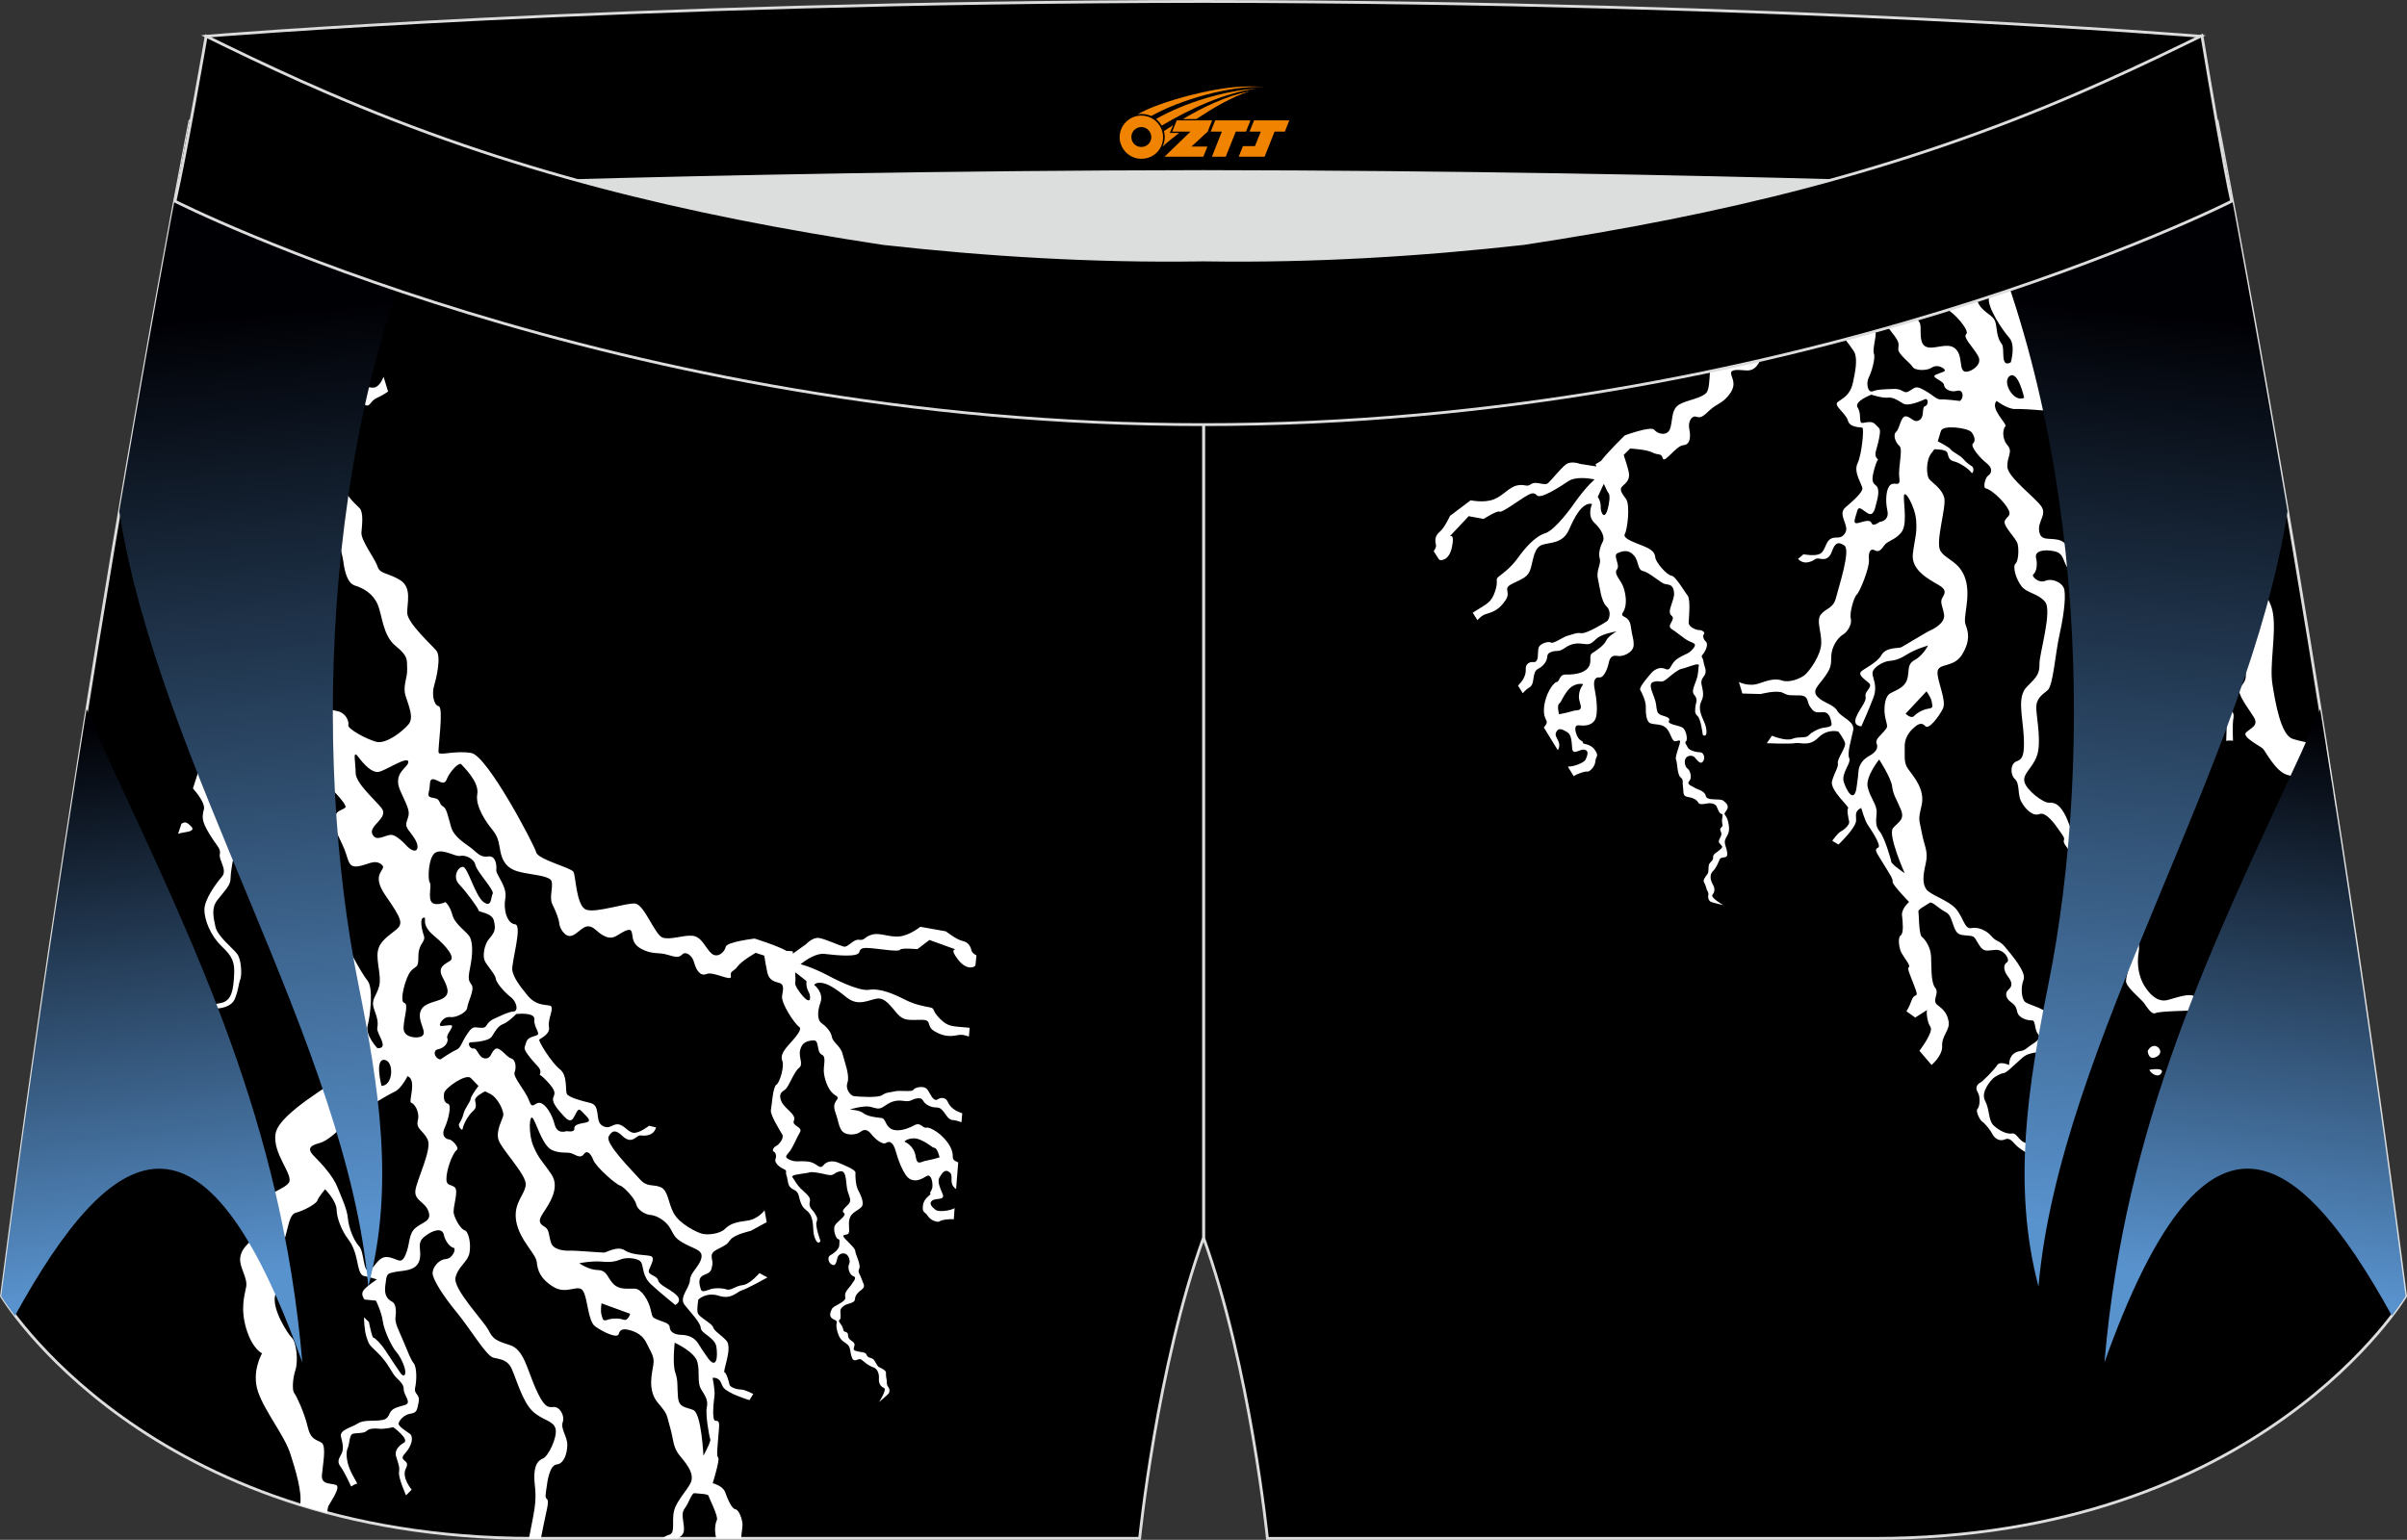
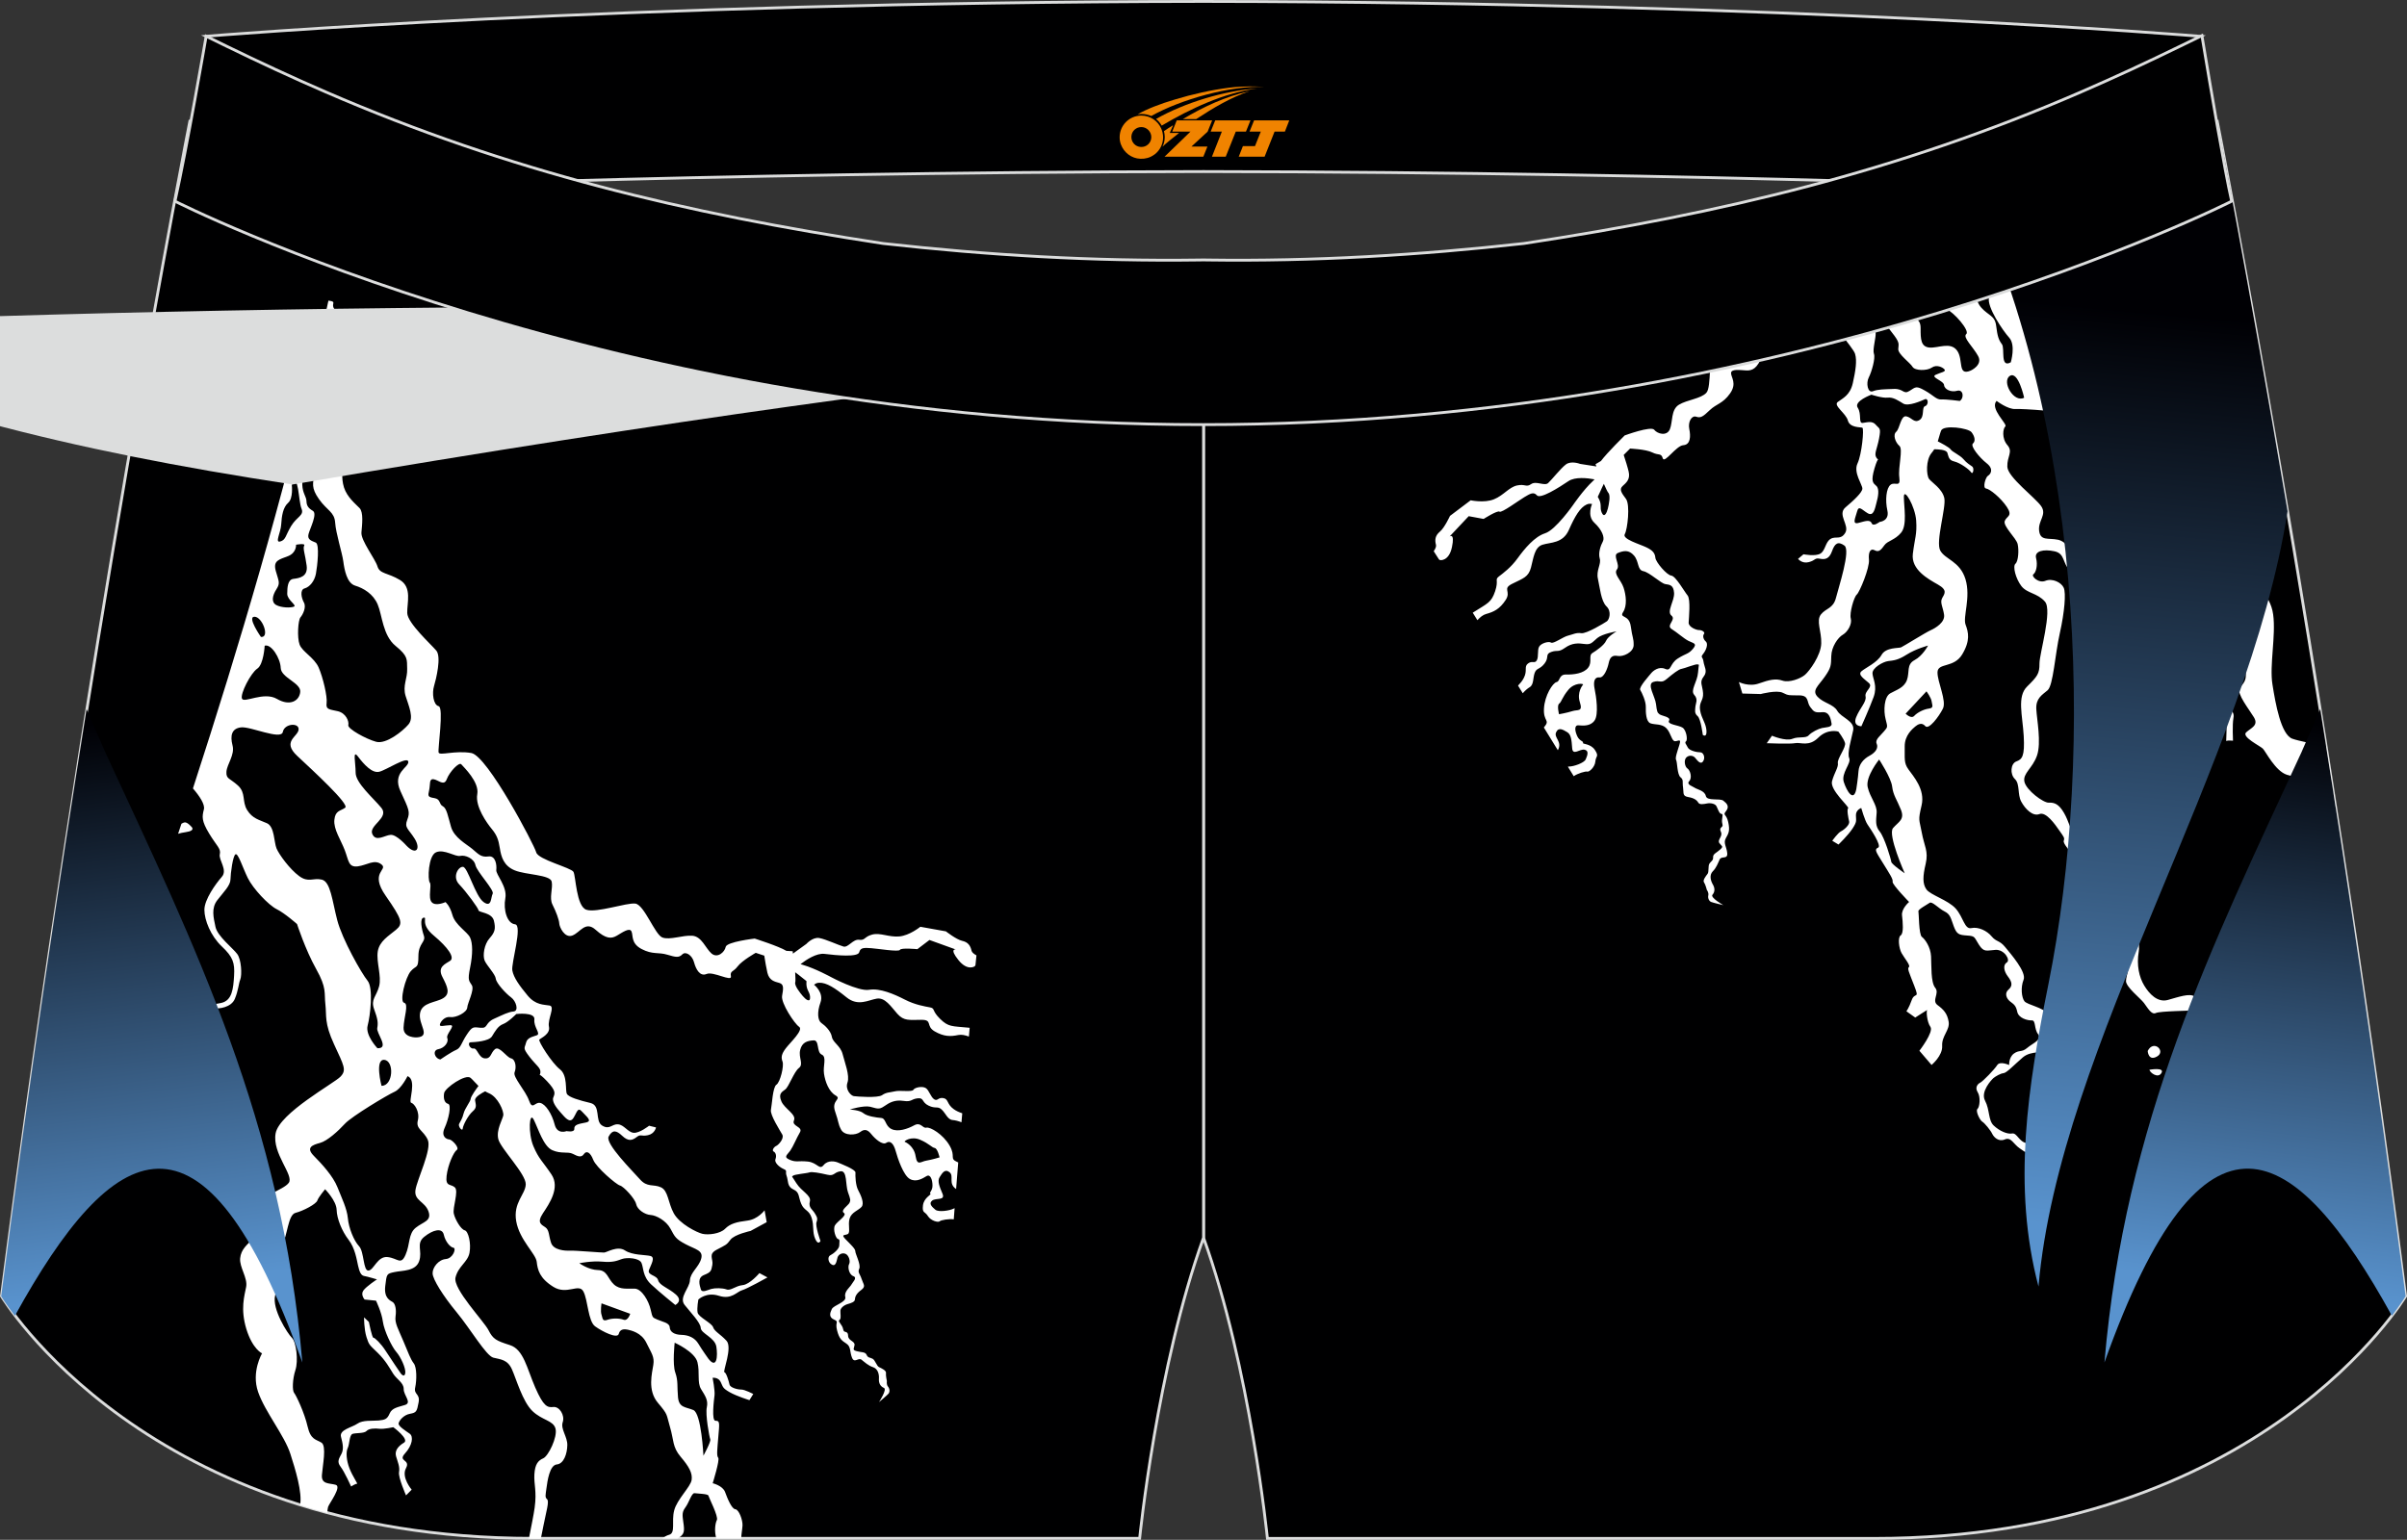
<svg xmlns="http://www.w3.org/2000/svg" version="1.1" id="图层_1" x="0px" y="0px" width="340.57px" height="217.94px" viewBox="0 0 340.57 217.94" enable-background="new 0 0 340.57 217.94" xml:space="preserve">
  <rect x="0" y="0" width="340.57" height="217.94" fill="#333333" stroke="none" />
  <g>
    <path fill="#000001" stroke="#DCDDDD" stroke-width="0.4" stroke-miterlimit="22.926" d="M217.19,46.25   c38.19-5.81,64.25-13.27,96.54-29.03c0,0,14.83,75.21,26.64,166.24c0,0-20.45,34.28-75.19,34.28s-85.85,0-85.85,0   s-2.44-24.27-9.04-42.56V60.11l0.44-11.42l-0.44,11.42V48.68C186.03,48.88,201.66,47.99,217.19,46.25z" />
    <g>
      <path fill="#FFFFFF" d="M229.88,61.63c0,0,3.74-1.38,4.18-0.8c0.44,0.57,1.77,0.96,2.21-0.07c0.43-1.04,0.13-2.78,1.29-3.48    c1.16-0.7,3.12-0.85,3.88-1.69c0.77-0.85,0.18-5.3,1.24-6.01c1.06-0.71,5.52-1.28,6.57-2.36c1.05-1.09-0.84-4.91-0.8-5.6    c0.01-0.23,0.43-0.74,0.98-1.35c1.47-0.34,2.93-0.69,4.37-1.03c-1.1,0.81-2.15,1.6-1.99,2.18c0.27,0.96,1.38,1.87,1.38,2.97    c0,1.1,0.15,2.35,0.35,2.8c0.2,0.45,0.29,2.23-0.88,2.36c-1.16,0.14-2.6-1.06-3.31,0.78c-0.71,1.84-1.41,2.15-2.3,2.1    c-0.89-0.05-2.12-0.24-2.12,0.38c0,0.62,0.87,1.45-0.15,2.89c-1.02,1.44-1.91,1.44-2.86,2.35c-0.95,0.91-1.29,1.15-1.92,0.93    c-0.64-0.22-1.19,0.73-0.98,1.74c0.21,1.01,0.19,2.22-0.84,2.29c-1.03,0.07-2.67,2.66-2.91,1.86c-0.24-0.8-0.57-0.37-1.48-0.83    c-0.92-0.46-3.15-0.55-3.15-0.55l-0.9,0.9c0.24,0.72,0.55,1.71,0.7,2.36c0.26,1.11-0.35,1.58-0.86,2.05    c-0.51,0.47-0.14,0.98,0.48,1.81c0.62,0.83,0.22,4.31-0.17,5c-0.39,0.69,2.1,1.4,3.04,1.85c0.93,0.44,1.23,0.84,1.29,1.48    c0.06,0.64,1.62,2.46,2.25,2.53c0.63,0.06,1.85,2.26,2.31,2.81c0.45,0.56,0.18,3.2,0.15,3.84c-0.03,0.64,1.13,1.08,1.49,1.06    c0.35-0.02,0.89,0.29,0.68,0.55c-0.21,0.26-0.1,0.76,0.26,1.07c0.36,0.31,0.08,1.17-0.37,1.74c-0.45,0.56-0.05,0.36,0.04,1.1    c0.09,0.74,0.64,1.36,0.01,2.14c-0.62,0.78-0.14,1.24-0.07,2.33c0.07,1.09-0.61,1.23-0.42,2.43c0.2,1.19,0.82,1.77,0.9,2.86    c0.07,1.1-0.52,0.61-0.52,0.61s-0.27-2.25-0.73-2.65c-0.46-0.4-0.36-0.78-0.32-1.3c0.04-0.52,0.43-1.06-0.16-1.71    c-0.59-0.66,0.43-1.8,0.54-3.17c0.11-1.37,0.21-1.03-0.04-1.14c-0.25-0.11-1.92,0.58-2.3,0.63c-0.38,0.04-1.25,0.72-2.09,1.43    c-0.84,0.71-0.93,0.11-1.9,0.42c-0.96,0.31,0.26,2.06,0.38,3.12c0.13,1.07,0.18,1.22,0.5,1.46c0.32,0.24,1.65,0.36,1.34,0.9    c-0.3,0.55,1.37,0.63,1.92,0.99c0.55,0.37,0.74,1.74,0.49,1.93c-0.25,0.19,0.03,0.43,0.25,0.88c0.22,0.45,1.31,0.69,1.76,0.68    c0.46-0.01,0.77,0.78,0.39,1.29c-0.38,0.52-0.83-0.2-1.15-0.55c-0.33-0.35-0.95-0.34-1.26,0.05c-0.31,0.39-0.16,1.26,0.22,1.51    c0.38,0.25,0.69,1.3,0.24,1.78c-0.46,0.49,0.5,0.73,0.8,0.95c0.3,0.22,1.39,0.39,1.55,1.15c0.17,0.77,1.98,0.28,2.48,0.67    c0.5,0.39,0.9,0.81,0.38,1.47c-0.52,0.65,0.04,0.33,0.31,1.56c0.27,1.23,0.05,1.59-0.34,2.28c-0.39,0.7,0.12,1.21,0.2,2.12    c0.08,0.92-0.82,0.35-1.07,0.88s-0.46,1.18-0.98,1.69c-0.51,0.52-0.3,1.32,0.01,1.85c0.32,0.54,0.3,1.06-0.05,1.46    c-0.35,0.4,1.54,1.47,1.54,1.47s-1.48-0.34-1.75-0.46c-0.27-0.13-0.47-0.52-0.38-0.92c0.09-0.4-0.2-0.76-0.2-0.76    s-0.2-0.8-0.41-1.09c-0.21-0.29,0.28-0.9,0.5-1.19c0.23-0.28,0.05-1.12,0.27-1.46c0.22-0.34,0.55-0.41,0.52-0.9    c-0.03-0.49,0.51-0.63,1.01-1.1c0.51-0.46,0.21-0.44-0.12-0.9c-0.34-0.48,0.53-0.94,0.21-1.6s0.31-0.6,0.24-0.96    c-0.06-0.36-0.13-0.43-0.04-1.03c0.09-0.6,0.01-0.47-0.24-0.59c-0.24-0.12-0.41-0.73-0.6-1.07c-0.19-0.33-0.81-0.46-1.32-0.36    c-0.5,0.1-1.05,0.19-1.22-0.1c-0.17-0.29-0.5-0.65-1.4-0.8c-0.9-0.15-0.65-0.55-0.77-1.36c-0.13-0.81,0.11-1.07-0.36-1.45    c-0.48-0.38-0.45-2.15-0.62-2.44c-0.17-0.29,0.16-1.18,0.46-2.14c0.29-0.96-0.11-0.54-0.6-0.52c-0.49,0.02-0.59-1.17-1.24-1.84    c-0.65-0.67-1.64-0.46-2.26-0.7c-0.62-0.24-0.67-1.53-0.65-2.32c0.02-0.79-0.55-2.02-0.79-2.4c-0.23-0.39,1.29-2.04,1.55-2.37    c0.26-0.32,1.08-1.01,1.98-0.61s0.61-0.72,1.79-1.47c1.18-0.75,1.49-0.59,2.15-1.38c0.66-0.79,0.01-0.77-0.66-1.12    c-0.67-0.35-1.57-1.17-2.38-1.68c-0.81-0.52,0.7-1.31-0.01-1.89c-0.72-0.58,0.44-2.07,0.37-3.21c-0.08-1.13-0.61-1.15-1.24-1.25    c-0.63-0.1-2.23-1.66-3.11-1.83s-0.58-1.35-1.32-2.21c-0.74-0.85-1.48-0.69-2.29-0.36c-0.8,0.33,0.4,1.67-0.12,2.32    c-0.52,0.65,0.57,1.49,0.93,2.57c0.36,1.08,0.53,2.56-0.06,3.47s0.85,0.29,1.08,2c0.23,1.7,0.42,1.65,0.41,2.67    c-0.01,1.02-1.49,1.69-2.26,1.54c-0.76-0.14-1.1,0.19-1.27,1c-0.17,0.81-0.68,2.13-1.33,2.04c-0.65-0.08-0.89,0.56-0.66,1.64    c0.23,1.07,0.58,3.59,0,4.44c-0.58,0.86-1.65,0.75-2.29,0.7c-0.65-0.04-0.49,0.86-0.16,1.56c0.33,0.69,0.91,0.68,0.8,0.91    c-0.12,0.23,1.06,0.07,1.69,1.02c0.63,0.95,0.12,0.83,0.06,1.63c-0.06,0.79-0.88,1.52-1.15,1.43c-0.25-0.08-1.4,0.28-1.91,0.65    l-0.83-1.35c0.06-0.01,0.12-0.02,0.18-0.02c0.6,0.01,2.12-0.49,2.35-1.02c0.23-0.54,0.5-1.22-0.17-1.36    c-0.67-0.14-1.67,0.91-1.75-0.22c-0.08-1.14-0.15-1.94-0.7-2.26c-0.55-0.32-1.21-0.78-1.57,0.01c-0.36,0.79,0.92,1.31,0.25,2.53    l-0.01,0.01c-0.66-1.07-1.32-2.15-1.98-3.22c0.02-0.02,0.04-0.04,0.06-0.06c0.87-1.05-0.15-0.75-0.04-2.61    c0.1-1.86,1.24-3.63,1.78-3.75c0.54-0.12,0.3-1.1,1.36-1.07c1.06,0.03,2.5-0.15,3.12-0.98c0.62-0.82,0-1.69,0.59-2.06    c0.6-0.37,1.68-1.12,1.94-1.74c0.26-0.62,1.48-1.33,1.48-1.33s-2,0.34-2.73,0.95c-0.73,0.62-0.88,0.97-1.79,0.84    c-0.91-0.13-1.77-0.17-2.77,0.54c-1.01,0.71-1.06,0.26-1.96,0.59c-0.9,0.32-0.25,0.74-0.93,1.62c-0.68,0.89-1.13,0.6-1.4,1.33    c-0.27,0.72-0.11,1.67-0.71,2.03c-0.32,0.19-0.68,0.51-0.98,0.86l-0.67-1.08c0.3-0.31,0.6-0.66,0.81-1.07    c0.57-1.09-0.01-1.59,0.6-2.06c0.61-0.46,0.93,0.07,1.24-0.44c0.3-0.51,0.05-1.46,0.34-1.95c0.29-0.49,1.35-0.79,1.68-0.57    c0.34,0.22,1.72-0.83,2.42-0.99c0.7-0.17,1.14-0.45,1.86-0.34c0.73,0.11,3.3-1.46,3.63-1.69c0.32-0.23,0.7-1.38-0.07-2.11    c-0.77-0.74-0.94-2.72-1.21-3.91c-0.27-1.19,0.5-2.07,0.26-2.86c-0.24-0.8,0.14-1.86,0.44-2.41c0.3-0.55-0.11-1.64-1.2-2.65    c-1.09-1.01-0.33-2.64-0.33-2.64l-0.01-0.02c-0.19-0.01-0.4-0.09-0.76,0.08c-0.93,0.43-1.66,1.68-2.51,3.6    c-0.85,1.92-2.58,1.73-3.73,2.09c-1.15,0.36-1.27,1.89-1.63,3.23c-0.35,1.35-1.11,1.53-2.62,2.28c-1.51,0.74-0.13,1.04-0.96,2.31    c-0.83,1.27-1.66,1.68-2.76,1.98c-0.45,0.12-0.86,0.46-1.24,0.88l-0.66-1.06l0.16-0.1c1.97-1.25,2.47-1.34,3.01-2.94    c0.53-1.6-0.09-1.6,0.52-2.08c0.62-0.48,1.71-1.26,2.68-2.61c0.98-1.35,2.38-3.04,3.87-3.51c1.49-0.47,3.96-4.01,3.96-4.01    s1.45-2.13,2.8-3.38c0.09-0.08,0.17-0.16,0.24-0.24c-1.01-0.19-2.75-0.39-3.7,0.25c-1.39,0.94-3.98,2.57-4.46,2.01    c-0.48-0.56-1-0.2-1.77,0.25c-0.77,0.46-3.24,2.28-3.52,2.06c-0.29-0.22-2.25,1.03-2.25,1.03l-2.11-0.39l-2.7,2.87    c0,0,0.76-0.56,0.33,1.5c-0.43,2.06-1.69,1.85-1.69,1.85s-0.05-0.06-0.14-0.09l-0.75-1.17c0.24-0.35,0.38-0.68,0.32-0.9    c-0.19-0.72-0.11-1.32,0.55-1.87c0.66-0.54,1.43-2.23,1.43-2.23l2.93-2.21c0,0,1.91,0.42,3.29-0.14c1.38-0.56,2.12-1.71,3.27-1.96    c1.16-0.25,1.28,0.31,1.99-0.19c0.71-0.5,1.9,0.32,2.41-0.15c0.51-0.46,1.77-2.08,2.52-2.64c0.76-0.56,2-0.07,2-0.07l2.31,0.36    l-0.13-0.32l0.77-0.45C227.37,64.1,229.88,61.63,229.88,61.63L229.88,61.63L229.88,61.63L229.88,61.63L229.88,61.63L229.88,61.63z     M297.97,24.45c0.19,1.22,0.11,2.68-0.36,4.01c-0.73,2.05-0.6,2.9,0.33,4.49c0.93,1.58,1.83,3.01,3.36,2.6    c1.53-0.4,2.44-0.99,3.48-1.11c1.04-0.12,1.2-0.4,1.53-1.02s2.94-2.67,3.93-1.94c0.98,0.73,2.1,2.38,2.66,2.34    c0.55-0.04,1.42,0.72,1.63,1.61c0.21,0.89,0.49,3.75,0,3.97c-0.48,0.23-0.44-0.12-0.41-0.63c0.04-0.51,0.11-2.52-0.18-3.13    c-0.3-0.6-1.05-1.25-1.67-1.51c-0.62-0.26-0.98-0.67-1.48-1.19c-0.5-0.53-0.99-1.39-2-0.58c-1,0.81-1.9,2.53-3.4,2.64    c-1.5,0.1-2.33,0.37-2.85,0.76c-0.52,0.4-2.2,1-3.2,0.16c-1-0.84-1.45-1.67-1.95-2.12c-0.51-0.45-1.41-2.42-1.25-3.41    c0.16-0.99,1.35-3.49,1.01-4.81c-0.06-0.23-0.12-0.47-0.18-0.69L297.97,24.45L297.97,24.45z M287.44,28.73    c-2.15,0.82-4.29,1.61-6.43,2.38c0.12,0.47,0.24,0.94,0.35,1.43c0.61,2.77,0.34,8.32,0.06,9.61c-0.29,1.29,1.92,4.6,2.87,5.65    c0.95,1.06,0.22,3.48,0.22,3.48l0,0l0,0l0,0l0,0c-1.55,0.87-0.8-1.97-1.26-2.57c-0.46-0.6-0.63-1.13-0.81-2.6    c-0.18-1.47-1.1-1.44-2.09-2.55c-0.99-1.11-1.19-3.27-2.06-4.48c-0.87-1.2-2.38-1.26-3.69-1.56c-1.19-0.28-1.41-0.79-1.02-3.9    c-1.81,0.59-3.64,1.15-5.47,1.7c0.18,0.35,0.3,0.71,0.22,1c-0.23,0.81-1.74,0.86-1.74,0.86s-0.34,0.67-0.05,2.09    c0.29,1.42-0.81,3.06-0.79,3.96c0.02,0.89,0.7,2.26,1.92,3.8c1.22,1.53,0.95,1.62,0.92,2.37c-0.04,0.74,1.68,1.94,2.02,2.52    c0.34,0.57,2.05,0.58,2.72,0.11c0.67-0.48,1.56-0.05,1.81,0.27c0.24,0.32-0.5,0.39-1.27,0.75c-0.76,0.36,1.15,0.83,1.2,1.45    c0.05,0.62,1,1.06,1.84,0.81c0.85-0.25,1.06,0.96,0.39,1.44l0,0l0,0l0,0l0,0c0,0-1.89-0.25-2.61-0.21    c-0.72,0.04-1.08-0.56-2.33-1.26c-1.24-0.7-1.29-0.52-2.18,0.05c-0.89,0.56-0.83-0.35-2.24-0.28c-1.41,0.06-2.23,0.04-2.95,0.33    c-0.73,0.28-0.98-1.16-0.58-1.94c0.4-0.77,0.97-2.73,0.74-3.35c-0.23-0.61,0.3-2.25,0.24-3.01c-0.06-0.76-0.98-2.07-2.05-2.49    c-1.07-0.42-1.41-0.79-1.68-1.95c-0.27-1.15,1.39-2,1.27-2.27c-0.1-0.23,0.21-2.21,0.56-3.69c-0.49,0.14-0.99,0.28-1.48,0.41    c0.04,1.03,0.03,2.03-0.24,2.55c-0.67,1.28-1.21-0.16-1.68-0.47c-0.19-0.13-0.13-0.77-0.01-1.56c-0.64,0.17-1.28,0.34-1.93,0.51    c-0.01,0.81,0.07,1.72,0.58,2.39c1.02,1.33,1.39,3.29,0.45,3.91c-0.94,0.61,3.01,4.67,3.3,5.67c0.29,0.99,0.07,2.37-0.32,4.13    c-0.39,1.76-1.49,2.18-2.14,2.68c-0.65,0.51,1.16,1.58,1.44,2.62c0.28,1.05,1.78,0.91,2.05,1.02c0.27,0.1-0.08,3.78-0.69,5.06    c-0.61,1.29,0.71,3.02,0.69,3.56c-0.01,0.53-1.19,1.64-2.39,2.65c-1.2,1.02,0.61,2.53-0.03,3.6c-0.64,1.07-1.33,0.42-2.07,0.86    c-0.75,0.44-0.73,1.63-1.43,2.07c-0.69,0.45-2.41,0.11-2.41,0.11l-0.77,0.65c0,0,0.55,0.72,1.53,0.46    c0.98-0.26,0.79-0.63,1.56-0.48c0.77,0.15,1.33,0.01,1.72-1.08c0.39-1.09,0.84-1.43,1.75-0.78c0.92,0.65-0.82,5.89-1.2,7.41    c-0.39,1.52-1.4,1.43-2.12,2.33c-0.72,0.9,0.1,2.4,0.04,4.11c-0.05,1.71-1.67,3.9-2.3,4.44c-0.63,0.54-2.23,1.15-3.19,0.82    c-0.96-0.33-1.88-0.11-3.32,0.4c-1.44,0.52-2.84-0.2-2.84-0.2l0.49,1.63l2.6,0.07c0,0,2.27-0.6,3.11-0.18    c0.84,0.43,0.93,0.35,2.35,0.37c1.43,0.02,1.01,0.95,1.54,1.64c0.52,0.69,0.64,0.83,1.7,0.74s1.21,1.02,1.32,1.6    c0.11,0.57-0.83,0.52-1.35,0.64c-0.52,0.11-1.45,0.57-1.89,1.04c-0.44,0.47-1.37,0.11-2.31,0.49s-2.88-0.44-2.88-0.44l-0.74,1.06    c0,0,3.31,0.14,4.04-0.01c0.73-0.15,1.93,0.55,3.26-0.78c1.34-1.33,2.84-0.85,2.84-0.85s0.73,0.95,0.93,1.58    c0.2,0.63-1.11,2.23-1.01,2.86c0.1,0.63-0.47,1.3-0.82,2.56c-0.36,1.25,2.49,3.66,2.28,3.84c-0.22,0.18,0.03,1.42,0.14,1.88    c0.11,0.45-0.7,1.17-1.15,1.39c-0.45,0.22-1.24,1.34-1.24,1.34l0.88,0.53c0,0,1.36-1.3,2-2.28c0.64-0.98,0.48-1.06,0.47-1.85    c-0.02-0.79,0.75-1.04,0.75-1.04s0.51,1.78,0.88,2.32c0.37,0.54,2.07,3.04,1.51,3.29c-0.57,0.24-0.33,0.56,0.66,2.15    c0.98,1.59,1.48,2.31,1.39,2.68c-0.1,0.36,2.33,2.86,2.33,2.86s-1.11,0.95-1,1.9c0.11,0.95,0.26,2.55-0.19,2.83    c-0.44,0.28-0.25,1.83,0.13,2.51c0.38,0.68,1.29,1.75,1.04,1.97c-0.26,0.22-0.02,0.65,0.75,2.65c0.78,2,0.08,0.84-0.35,2.01    c-0.42,1.17-0.76,1.6-0.76,1.6l1.25,0.89c0,0,1.83-1.18,1.69-1.06c-0.14,0.12-0.05,1.66,0.46,2.38c0.5,0.71-1.56,3.38-1.56,3.38    l1.72,2.01c0,0,1.59-1.31,1.5-2.71c-0.08-1.4,1.11-2.23,0.92-3.4c-0.19-1.17-0.71-1.73-1.58-2.37c-0.87-0.65,0.33-1.66-0.32-2.44    c-0.65-0.79-0.52-3.14-0.59-4.46c-0.07-1.32-0.85-2.41-1.3-2.75c-0.44-0.33-0.42-3.38-0.49-3.63c-0.07-0.25,1.24-0.94,1.59-1.19    s1.28,0.81,2.11,1.22c0.83,0.41,0.88,0.96,1.3,2.1c0.43,1.14,0.73,1.23,1.9,1.31c1.16,0.08,0.96,0.2,1.67,1.31    c0.71,1.11,1.08,0.8,2.34,0.72c1.26-0.08,2.15,1.46,1.6,1.78c-0.55,0.33-0.45,1.2,0.14,1.97c0.59,0.77,0.73,1.33,0.11,1.86    c-0.63,0.53-0.29,1.29,0.2,1.68c0.49,0.39,0.83,0.53,1.02,1.46c0.19,0.93,1.48,1.26,2.07,1.23c0.59-0.02,0.29,1.19,0.89,1.96    c0.6,0.78-0.73,1.25-1.54,1.93c-0.79,0.68-1.12,0.25-1.88,0.8c-0.75,0.55-0.68,1.63-0.68,1.63s-1.31-0.6-1.69,0.01    c-0.38,0.61-2.02,2.29-2.39,2.48c-0.38,0.18-0.8,0.68-0.37,1.36c0.43,0.68,0.28,2.1-0.03,2.36c-0.32,0.27,0.34,1.62,0.68,1.81    c0.33,0.19,1.18,1.23,1.4,1.71c0.23,0.48,0.9,1.18,1.79,0.8c0.89-0.38,1.2,0.65,2.1,1.26s0.51,0.42,1.11,0.58    c0.59,0.16,0.64,1.46,0.53,1.74c-0.11,0.28,0.38,0.86,0.23,1.71c-0.15,0.85,0,2.09,0,2.09s0.02,0.16,0.07,0.34l0.44,0.39    c0.1-0.02,0.21-0.09,0.35-0.23c0.75-0.74-0.22-4.1-0.06-4.62c0.16-0.52-0.54-2.55-1.66-2.73c-1.13-0.18-1.38-1.49-2.08-1.37    c-0.7,0.13-1.8-0.37-2.6-1.12c-0.8-0.74-0.55-2.25-1.23-3.52s0.9-2.95,1.18-3.2c0.29-0.24,1-0.66,1.44-0.7    c0.44-0.04,1.5-1.18,2.72-2.23c1.23-1.04,2.97-0.48,3.61-1.13c0.64-0.64,0.63-1.15,0-2.09c-0.63-0.94,0.16-2.19-0.22-3    c-0.39-0.81-2.77-1.22-3.16-1.73c-0.4-0.52-0.56-1.95-0.12-3.04c0.44-1.09-1.81-3.65-2.61-4.63c-0.8-0.98-1.24-0.7-1.91-1.51    c-0.67-0.81-1.9-1.38-2.87-1.17c-0.97,0.21-1.12-1.52-2.2-2.75c-1.08-1.22-3.6-1.93-4.16-2.73c-0.56-0.8-0.52-1.85-0.1-3.63    c0.42-1.79-0.21-2.49-0.56-4.43c-0.35-1.94-0.55-1.58-0.02-3.84c0.53-2.26-1.19-4.13-1.86-5.08c-0.68-0.94-0.5-1.57-0.53-3.22    c-0.03-1.64,1.15-2.55,1.49-2.85c0.35-0.29,0.92-0.65,1.42-0.06c0.49,0.58,1.93-1.35,2.49-2.46c0.57-1.1-0.79-3.8-0.76-5.17    c0.04-1.37,2.31-0.55,3.49-2.51c1.18-1.96,0.89-3.14,0.48-4.23c-0.4-1.08,0.77-3.85-0.01-6.42c-0.79-2.57-2.88-2.78-3.57-4.06    c-0.69-1.27,0.87-6.12,0.57-7.44c-0.3-1.32-1.78-2.2-2.15-2.69c-0.38-0.49-0.5-2.68,0.37-3.7c0.14-0.16,0.25-0.33,0.36-0.5    c0.46,0,1.69,0.03,1.85,0.49c0.2,0.57,0.17,1.05,1,1.24c0.83,0.2,2.1,1.12,2.37,1.53c0.26,0.4,0.48-0.58,0.15-0.82    c-0.33-0.24-0.76-0.47-1.24-1.04c-0.48-0.57-1.61-1.05-1.8-1.37c-0.21-0.32-1.4-0.93-1.83-1.15c0.18-0.56,0.3-1.09,0.47-1.52    c0.33-0.85,3.85-0.38,4.31,0.23c0.46,0.6,0.59,1.26,0.19,1.6c-0.4,0.34,0.89,1.96,1.96,2.8c1.07,0.85,0.5,1.57,0.17,1.76    c-0.33,0.19-0.8,1.73-0.27,1.8c0.53,0.07,2.08,1.31,2.95,2.62c0.86,1.31-0.01,1.25-0.3,1.97c-0.29,0.73,1.61,2.41,1.82,3.27    c0.2,0.85,0.1,2.44-0.31,2.79c-0.41,0.35,0.02,2.08,0.83,3.15c0.82,1.07,2.27,0.97,3.35,2.22c1.07,1.25-0.79,7.34-0.78,8.76    c0.01,1.43-0.3,1.82-1.75,3.25c-1.45,1.43-0.65,4.05-0.48,6.98c0.17,2.93-0.24,3.32-1.04,3.62c-0.81,0.3-0.94,1.79-0.2,2.5    c0.73,0.71,0.33,2.15,0.89,3.19c0.56,1.04,1.63,2.13,2.57,1.76s2.22,1.46,2.82,2.33c0.6,0.87,0.78,1.02,0.63,1.44    c-0.15,0.42,0.88,1.46,2.13,3.06c1.25,1.6,3.77,4.62,3.23,4.96c-0.54,0.35,1.73,1.65,2.39,2.73c0.66,1.08,0.37,1.16-0.13,1.61    c-0.5,0.45,0.91,2.08,1.53,3.32c0.61,1.23-0.35,3.32-0.35,4.18c0,0.86,2,2.4,2.54,3.1c0.54,0.71,1.06,1.72,1.68,1.43    c0.62-0.29,4.99-0.31,5.68-0.39s2.76,1.7,3.73,2.47c0.97,0.77,1.41-0.37,2.8-0.12c1.39,0.25,1.15,1.45,1.97,2.54    c0.81,1.09,1.14,1.18,1.95,1.1c0.81-0.07,0.81,0.48,1.08,1.23c0.27,0.75,0.52,0.98,1.48,0.98c0.96-0.01,2.11,1.38,3.1,2.66    c0.98,1.28,0.56,1.1,0.19,1.72c-0.37,0.63,0.43,1.54,0.73,2.93c0.31,1.38,0.23,2.42,0,2.83c-0.23,0.41,0.27,1.87,0.89,2.2    c0.39,0.21,0.26,0.88,0.49,1.3c0.13,0.49,0.25,0.82,0.37,1.04c0.49-0.31,0.97-0.62,1.42-0.92c-0.45-0.96-1.4-1.76-1.73-2.04    c-1.39-1.2-0.32-5.15-0.36-6.74c-0.04-1.59-0.19-3.89-1.07-4.23c-0.88-0.35-1.87-1.02-2.75-2.18c-0.88-1.15-2.02-1.9-3.02-1.8    c-1.01,0.1-2.75-3.23-3.42-3.85s-2.1-0.72-3.29-0.67c-1.18,0.05-4.09-1.84-4.74-2.38c-0.65-0.54-2.31,0.06-3.79,0.47    c-1.48,0.41-2.65-0.88-3.35-2.04c-0.7-1.16-1.11-2.86-0.77-4.82c0.34-1.96-1.52-5.18-2.39-7.06c-0.87-1.88-4.74-6.38-6.09-8.33    c-1.35-1.95-1.35-2.94-2.1-4.22c-0.74-1.28-1.38-1.49-2.15-1.45c-0.77,0.04-3.18-1.76-3.45-2.96c-0.26-1.2,1.15-1.89,1.78-3.71    c0.63-1.82-0.02-5.08-0.1-6.59c-0.07-1.51,0.8-1.97,1.6-2.65c0.8-0.68,1.05-5.08,1.73-8.09c0.67-3,0.89-5.67,0.55-6.42    c-0.34-0.76-1.62-1.38-2.59-0.98c-0.97,0.4-2.06-0.67-1.7-0.93c0.37-0.26,0.64-1.26,0.38-2.28c-0.26-1.02,1.08-1.3,2.6-0.97    c1.52,0.32,1.1,1.68,2.2,2.75c1.1,1.06,2.67,0.1,3.8-0.19c1.13-0.31,1.11-0.28,2.08,1.18c0.97,1.46,0.27,2.15,0.08,2.51    c-0.2,0.35-0.01,1.15,0.56,1.95c0.57,0.81,0.48,1.79,0.61,3.63c0.14,1.84,0.25,2.79,0.12,3.47c-0.14,0.68,0.67,2.29,1.35,3.13    c0.69,0.84-0.26,1.08,0.54,2.11c0.79,1.04,0.93,1.16,1.81,0.89c0.87-0.27,1.82,0.16,2.06,0.48c0.24,0.31-0.4,1.39-0.73,2    s0.41,1.65,1.88,2.21c1.46,0.56-0.39,1.09,0.81,1.92c1.2,0.83,0.65,3.06,0.65,3.06l1.08,0.36c0,0-0.15-2.78-0.61-3.39    c-0.46-0.61-0.48-1.36-0.63-2.18c-0.15-0.82-0.93-1.15-1.87-1.22c-0.94-0.06,0.36-2.64,0.36-2.64s1.3-0.34,1.85-0.69    c0.55-0.35,1.31-0.71,1.77-0.54c0.46,0.18,1.43-0.44,1.93-0.53c0.5-0.09,1.05,1.13,1.53,1.48c0.48,0.36,0.96,1.44,1.08,2.68    c0.12,1.23-0.1,2.54,0.04,2.42c0.14-0.12,0.91-0.04,0.91-0.04s-0.11-2.27,0.06-3.18c0.18-0.91-0.36-1.15-0.94-1.57    c-0.59-0.43-0.81-1.15-1.02-2.17c-0.22-1.03-1.99-0.48-2.91-0.61c-0.93-0.14-2.06,0.63-2.89,0.96c-0.83,0.33-1.17,0.38-1.83-0.18    c-0.66-0.56-1.45-0.26-2.49-0.09c-1.05,0.17-0.43-1.3-0.85-2.09c-0.42-0.79,0.25-1.65,0.35-2.63c0.09-0.99,0.1-2.08,0.62-3.62    c0.52-1.54,0.59-1.51,0.4-2.68c-0.19-1.17-0.95-2.66-0.95-2.66l-0.31,0.89c0,0,0.63,2.23,0.44,2.29c-0.19,0.06-0.59,1.26-0.7,2.4    c-0.11,1.15-0.47,3.88-0.47,3.88s-0.15,0.79-0.57,0.24c-0.42-0.55-0.48-2.35-0.24-3.27c0.24-0.92,0.19-3.45-0.25-4.69    c-0.44-1.25-0.47-3.07-0.47-3.07l1.36-0.87c0,0,0.23-0.87-0.42-1.22c-0.65-0.35-2.44-0.54-2.44-0.54s1.01-0.96,1.4-1.24    c0.39-0.29,0.31-0.89,0.1-1.71c-0.21-0.82-0.73-2.38-0.45-3.85c0.28-1.48,0.13-3.4-0.42-4.55c-0.55-1.15,0.13-3.33,0.13-3.33    s1.32,0.56,1.7,0.93c0.38,0.37,2.43,0.41,3.53,0.15c1.1-0.25,2.49,2.42,3.79,3.2c1.3,0.77,2.72,1.8,2.52,2.64    c-0.2,0.84,0.27,1.77,1.57,3.28c1.3,1.51,0.88,5.64,0.6,6.44c-0.27,0.81,0.65,3.31,1.63,4.28c0.98,0.98,1.73,2.39,1.63,2.81    c-0.1,0.42-0.02,3.16,0.45,5.08c0.48,1.93-0.27,2.18-0.71,2.94c-0.45,0.76,1.31,2.94,2.01,4.1c0.7,1.16-0.41,1.49-1.1,2.13    c-0.69,0.64,1.99,1.92,2.37,2.31c0.39,0.39,1.76,3.17,3.39,3.69c1.62,0.52,4.24,0.62,4.24,0.62s0.48,0.88,0.91,1.75    c0.35,0.71,0.68,1.46,1.83,2.26l-0.29-1.85c-0.48-0.76-0.72-1.68-0.45-2c0.03-0.04,0.07-0.06,0.12-0.08    c-0.24-1.57-0.49-3.13-0.73-4.67c-1.8-0.41-3.92-0.8-4.85-1.13c-1.61-0.57-2.39-4.96-2.82-7.69c-0.44-2.72,0.51-6.9,0.1-9.9    c-0.4-2.99-2.97-4.61-2.97-4.61s0.93-1.13,0.42-4.07c-0.51-2.94-1.88-4.31-2.67-5.34c-0.79-1.04-0.39-2.91-1.08-3.99    c-0.68-1.08-1.78-1.29-2.89-1.63c-1.11-0.34-1.13-1.85-2.24-3.48c-1.1-1.63-4.67-0.69-5.85-1.3c-1.18-0.62,0.24-4.79-1.52-7.09    c-1.76-2.3-10.57-2.56-11.8-2.99c-1.22-0.43-1.14-1.12-1.27-4.49c-0.13-3.37-0.89-4.05-1.47-5.6c-0.58-1.56-1.23-1.91-1.1-5.06    c0.13-3.16-0.47-6.89-0.47-6.89S287,29.61,287.44,28.73L287.44,28.73z M226.93,68.48c-0.18,0.35-0.35,0.73-0.52,1.11    c-0.13,0.29-0.24,0.53-0.34,0.73c0.69,1.11,0.22,1.45,0.56,2.23c0.36,0.82,0.72,0.03,0.87-0.58c0.15-0.6,0.4-1.86,0.07-2.21    C227.46,69.64,227.21,69.12,226.93,68.48L226.93,68.48L226.93,68.48L226.93,68.48L226.93,68.48L226.93,68.48z M220.59,101.09    c0,0,1.1-0.19,1.88-0.44c0.77-0.25,1.52,0.14,1.07-1.25c-0.45-1.38,0.35-2.38,0.45-2.51c0.1-0.13-1.19-0.33-2.08,0.74    c-0.89,1.07-0.96,1.71-1.3,1.96C220.26,99.85,220.59,101.09,220.59,101.09L220.59,101.09L220.59,101.09L220.59,101.09    L220.59,101.09L220.59,101.09z M304.12,151.41L304.12,151.41L304.12,151.41L304.12,151.41L304.12,151.41c0,0,2.2-0.4,1.71,0.45    C305.35,152.7,304.2,151.82,304.12,151.41L304.12,151.41z M303.88,148.75L303.88,148.75L303.88,148.75L303.88,148.75    L303.88,148.75c0.84-1.67,2.61,0.02,1.34,0.77C303.96,150.26,303.88,148.75,303.88,148.75L303.88,148.75z M282.5,56.74    L282.5,56.74L282.5,56.74L282.5,56.74L282.5,56.74c0,0,1.59,1.22,2.67,1.15c1.08-0.06,6.96,0.35,8.28,0.85    c1.32,0.5,3.34,1.05,4.4,0.82c1.05-0.23,2.09-0.35,1.59,1.22c-0.5,1.56-1.13,3.82-0.97,5.5c0.15,1.68,0.16,3.29,0.67,4.57    c0.51,1.28,0.68,3.23,0.38,4.25c-0.3,1.02,1.1,3.4,0.37,3.68c-0.72,0.29-2.07-1.28-3.29-0.48c-1.22,0.8-1.13,1.91-2.4,0.86    c-1.28-1.05-1.67-2.48-3.02-2.77c-1.35-0.28-2.48,0.21-2.66-1.26c-0.18-1.46,1.14-2.26,0.29-3.49s-4.74-4.1-4.79-5.58    c-0.05-1.48,0.84-2.1,0.01-3.06c-0.83-0.96-0.63-2.36-0.29-2.65C284.09,60.05,281.49,57.83,282.5,56.74L282.5,56.74z M286.4,56.29    L286.4,56.29L286.4,56.29L286.4,56.29L286.4,56.29c-1.47,0.78-3.22-2.3-2.03-3.08C285.56,52.43,286.4,56.29,286.4,56.29    L286.4,56.29z M278.84,52.45L278.84,52.45L278.84,52.45L278.84,52.45L278.84,52.45c-1.91,0.82-0.99-1.54-1.93-2.83    c-0.94-1.29-2.69-0.32-3.91-0.43c-1.21-0.11-1.26-1.16-1.25-2.74c0.01-1.58-1.18-1.42-2.01-1.52c-0.83-0.1-0.6-1.83,0.43-4.23    c1.03-2.4-0.44-2.72,0.12-2.92c0.56-0.19,0.99,1.3,1.13,2.28c0.14,0.98,1.16,0.59,2,2.25c0.85,1.66,0.83,0.96,1.93,1.41    c1.1,0.44,3.4,3.1,2.86,3.56c-0.54,0.46,0.96,1.8,1.67,3.1C280.6,51.66,278.84,52.45,278.84,52.45L278.84,52.45z M265.95,73.87    L265.95,73.87L265.95,73.87L265.95,73.87L265.95,73.87c0,0-0.91,0.72-1.12,0.19c-0.22-0.53-0.83-0.34-1.83-0.06    c-1.01,0.29-0.48-0.69-0.24-1.6c0.24-0.92,0.65-0.27,1.5,0.24c0.86,0.51,1.03-0.69,1.25-1.5c0.23-0.81,0.44-1.94-0.02-2.36    c-0.46-0.42-0.82-0.58-0.26-2.5s0.67-0.91,0.28-1.48c-0.39-0.57,0.06-1.15,0.36-2.73c0.3-1.58,0.06-1.34-0.45-1.94    c-0.51-0.61-1.21-0.35-1.86-0.27c-0.65,0.07-0.11-1.24-0.71-2.16c-0.6-0.91,1.94-1.84,1.94-1.84s1.52,0.51,2.3,0.42    c0.78-0.09,1.48,0.4,2.2,0.84c0.71,0.44,2.58-0.39,3.06-0.61c0.49-0.22,0.57,0.8,0.04,0.97c-0.53,0.17-0.03,1.5-0.8,1.97    c-0.77,0.47-1.06-0.34-1.85-0.52c-0.8-0.18-0.93,1.74-1.44,2.18c-0.51,0.44-0.11,1.52,0.45,2c0.55,0.48-0.21,2.98-0.01,4.48    c0.2,1.49-0.63,0.54-1.24,1.02c-0.62,0.48-0.78,2.19-0.45,3.66C267.37,73.76,265.95,73.87,265.95,73.87L265.95,73.87z     M262.65,111.7L262.65,111.7L262.65,111.7L262.65,111.7L262.65,111.7c-0.39,1.9-1.36,0.25-1.77-1.02    c-0.4-1.27,1.09-2.64,0.77-3.37c-0.32-0.73,0.29-2.63,0.56-3.95c0.26-1.31-1.7-1.79-2.25-2.75c-0.55-0.96-1.96-1.09-2.8-2    c-0.83-0.9,0.11-1.52,1.03-2.83c0.92-1.31,0.88-1.61,0.92-2.93c0.03-1.31,0.95-2.63,1.64-3.02c0.69-0.4,1.33-1.52,1.12-2.29    c-0.21-0.77,0.45-3.05,0.85-3.39c0.4-0.34,1.84-3.81,1.72-4.94c-0.11-1.14,0.25-1.65,0.83-1.32c0.58,0.32,0.91-0.1,1.37-0.74    c0.46-0.63,1.48-0.7,2.36-1.77c0.87-1.07,0.39-3.61,0.38-5.04s1.6,1.35,1.74,3.32c0.14,1.97-0.2,2.5-0.47,4.73    c-0.27,2.23,2.15,3.55,3.56,4.35c1.41,0.8,0.91,1.31,0.58,1.93c-0.33,0.62,0.13,1.27,0.28,2.34c0.15,1.06-1.2,1.88-1.9,2.19    c-0.7,0.31-3.82,2.26-4.18,2.42c-0.35,0.15-2.14-0.03-2.76,1.06c-0.61,1.1-2.24,1.81-2.84,2.32c-0.6,0.51,0.43,1.11,1.05,1.68    c0.62,0.57-0.65,1.12-0.48,1.89c0.16,0.77-0.81,1.64-1.33,2.94c-0.52,1.3,0.74,1.28,0.74,1.28s1.15-2.56,1.73-4.14    c0.57-1.59-0.12-2.56-0.16-3.34c-0.04-0.78,1.47-1.64,2.2-1.74s1.34-0.09,2.64-0.92c1.3-0.82,3.02-1.28,3.02-1.28    s-0.74,1.44-1.91,2.06c-1.17,0.62-0.67,1.71-1.08,2.83c-0.42,1.12-1.52,1.39-2.37,1.88c-0.85,0.49-0.96,2.44-0.64,3.65    s0.27,1.1-0.21,1.7c-0.48,0.6-1.32,1.17-1.06,1.76c0.26,0.58-0.1,1.22-1,1.71c-0.9,0.48-1.5,1.24-1.57,2.2    C262.9,110.11,262.65,111.7,262.65,111.7L262.65,111.7z M272.58,97.85L272.58,97.85L272.58,97.85L272.58,97.85L272.58,97.85    c0,0,0.67,0.91,0.73,1.42c0.06,0.52,0.36,0.93-0.39,1.02c-0.75,0.1-1.64,0.56-2.08,1.04c-0.44,0.47-1.21-0.32-1.21-0.32    L272.58,97.85L272.58,97.85z M269.5,123.6c0,0-1.86-1.27-1.9-1.62c-0.03-0.35-0.96-3.47-1.63-4.28c-0.67-0.81-0.52-1.55-0.44-2.67    c0.08-1.12-0.94-2.15-1.27-3.63c-0.33-1.48,1.62-3.9,1.62-3.9s1.69,2.57,1.84,3.81c0.15,1.25,0.67,1.86,1.24,3.28    c0.57,1.42-0.31,1.69-1.11,2.61C267.05,118.11,269.5,123.6,269.5,123.6z" />
    </g>
    <path fill="#000001" stroke="#DCDDDD" stroke-width="0.4" stroke-miterlimit="22.926" d="M123.39,46.25   C85.2,40.44,59.14,32.98,26.85,17.21c0,0-14.83,75.21-26.64,166.24c0,0,20.45,34.28,75.19,34.28c54.73,0,85.85,0,85.85,0   s2.44-24.27,9.04-42.56V60.11l-0.44-11.42l0.44,11.42V48.68C154.54,48.88,138.91,47.99,123.39,46.25z" />
    <g>
      <path fill="#FFFFFF" d="M106.78,132.84c0,0-3.96,0.46-4.1,1.18c-0.13,0.71-1.14,1.66-2,0.94c-0.85-0.73-1.38-2.42-2.73-2.52    c-1.35-0.1-3.17,0.65-4.23,0.25c-1.06-0.4-2.56-4.64-3.83-4.8c-1.26-0.15-5.5,1.36-6.93,0.87c-1.43-0.49-1.48-4.75-1.82-5.36    c-0.34-0.6-5-1.73-5.27-2.76c-0.26-1.03-6.9-13.66-9.18-14.06c-2.28-0.4-4.49,0.41-4.63-0.07c-0.14-0.48,0.76-6.38,0-6.56    c-0.76-0.18-0.95-1.87-0.65-2.84c0.29-0.97,1.07-4.14,0.32-5.03c-0.75-0.89-4.07-3.89-4.11-5.31c-0.04-1.43,0.71-3.63-1.03-4.68    c-1.74-1.05-2.85-0.83-3.18-1.92c-0.33-1.09-2.36-3.66-2.27-4.8c0.1-1.13,0.31-2.87-0.27-3.46c-0.57-0.59-1.76-1.54-2.2-2.92    c-0.43-1.37-0.25-2.93,0.2-3.98c0.46-1.04,0.31-2.5,0.02-3.39c-0.29-0.89-0.78-4.21,0.82-6.06c1.6-1.85,1.47-4.01,1-4.16    c-0.47-0.15-1.95-2.19-1.62-3.78c0.34-1.6-0.01-3.85-1.13-3.74c-0.04,0-0.07,0.01-0.1,0.01c0,0-0.4,0.24-0.67-0.35    c-0.27-0.6,0.44-0.86-0.67-0.98l-0.05-0.01c-0.4,1.86-0.82,3.71-1.24,5.56c0.42,0.63,0.51,1.72,0.62,2.89    c0.15,1.64,0.98,2.32,0.4,3.19c-0.58,0.87-1.51,3.03-1.6,4.72c-0.09,1.69,1.08,2.35,0.74,3.83c-0.35,1.48-0.64,3.05-0.88,4.34    c-0.24,1.29-0.52,1.96,0.63,3.58c1.15,1.62,2.18,1.79,2.28,3.31c0.1,1.52,0.99,4.27,1.15,5.46c0.16,1.19,0.49,3.1,1.68,3.46    c1.19,0.36,2.56,1.17,3.19,2.67c0.64,1.5,0.71,4.38,2.53,5.86c1.82,1.48,1.59,1.91,1.64,3.26c0.05,1.35-0.67,2.37-0.22,3.83    c0.45,1.45,1.22,3.09,0.39,4.04c-0.82,0.96-3.15,2.82-4.56,2.44c-1.41-0.38-4.07-1.84-3.94-2.36c0.13-0.53-0.33-1.68-1.46-1.96    c-1.13-0.27-1.75-0.2-1.61-1.14c0.13-0.94-0.51-3.63-1.12-5.04s-2.32-2.23-2.7-3.26c-0.38-1.02-0.21-3.46,0.12-3.85    c0.34-0.39,0.86-1.44,0.49-2.1c-0.37-0.67-0.59-1.82,0.1-2c0.7-0.19,1.4-1.01,1.6-2.08c0.2-1.07,0.54-4.15-0.02-4.4    c-0.56-0.25-1.24-0.39-1.03-1.2c0.21-0.81,1.3-2.9,0.61-3.3c-0.69-0.41-0.88-0.77-0.9-1.39s-0.54-1.1-0.59-2.27    c-0.05-1.17,0.48-2.6,0.06-3.19c-0.42-0.59-0.32-1.34,0.01-2.9c0.33-1.56,0-2.27,0.19-3.27c0.19-1,0.41-1.8,0.83-2.44    c0.42-0.65,1.06-2.24,0.65-2.71c-0.41-0.47-0.28-1.37,0.05-2.52c0.21-0.74,0.4-1.54,0.34-2.05C40.04,70.48,33.96,91.1,27.3,111.59    c0.91,1.05,1.73,2.26,1.55,2.96c-0.27,1.05-0.34,1.63,0.74,3.42c1.08,1.79,1.7,2.13,1.51,2.94c-0.19,0.81,1.15,2.22,0.28,3.2    c-0.87,0.99-2.46,3.21-2.46,4.66c0,1.45,0.88,3.68,2.46,5.18c1.58,1.49,1.85,2.31,1.74,4.15c-0.11,1.83-0.27,3.51-1.81,3.85    c-1.55,0.34-2.63,0.23-3.61,0.59c-0.98,0.36-1.25,0.18-1.82-0.21c-0.57-0.4-3.84-1.05-4.38,0.04c-0.55,1.1-0.8,3.07-1.31,3.29    c-0.51,0.21-0.94,1.28-0.73,2.17c0.21,0.89,1.26,3.56,1.8,3.54c0.53-0.02,0.34-0.31,0.08-0.74c-0.26-0.44-1.25-2.2-1.26-2.87    c-0.01-0.68,0.37-1.59,0.81-2.1c0.44-0.51,0.57-1.04,0.78-1.73c0.2-0.7,0.26-1.69,1.52-1.43c1.26,0.27,2.84,1.4,4.22,0.81    c1.38-0.58,2.25-0.73,2.89-0.61c0.64,0.12,2.42-0.11,2.92-1.31c0.51-1.2,0.53-2.15,0.78-2.77c0.25-0.63,0.16-2.8-0.44-3.6    c-0.59-0.81-2.79-2.5-3.07-3.83c-0.28-1.34-0.63-2.63,0.26-3.79c0.9-1.16,1.85-2.07,1.86-2.93c0.01-0.85,0.34-3.38,0.72-3.56    c0.37-0.17,0.99,1.84,1.73,3.36c0.75,1.52,2.94,3.84,4.09,4.41c1.15,0.57,2.88,2.11,2.88,2.11s1.16,3.6,2.7,6.35    s1.12,3.36,1.31,5.01c0.19,1.65-0.18,2.6,1.23,5.66c1.41,3.06,1.8,3.64,0.9,4.58c-0.9,0.94-8.64,5.15-9.17,8.01    c-0.53,2.85,2.63,5.93,1.86,7.01c-0.77,1.08-4.38,1.86-4.62,3.81c-0.25,1.95,0.42,3.3-0.42,4.11s-1.72,1.49-1.84,2.76    c-0.12,1.27,1.08,2.76,0.85,4.04c-0.24,1.28-0.84,3.11,0.03,5.98c0.88,2.85,2.22,3.44,2.22,3.44s-1.55,2.61-0.56,5.46    c0.99,2.85,3.73,6.15,4.57,8.78c0.7,2.17,1.71,5.46,1.37,7.24c1.25,0.39,2.53,0.76,3.84,1.1c0.04-0.4,0.07-0.71,0.12-0.85    c0.17-0.51,1.98-2.88,1.07-3.13c-0.9-0.25-2.05-0.04-1.94-1.4c0.1-1.35,0.68-4.09-0.06-4.56c-0.75-0.48-1.53-0.37-1.97-2.3    c-0.44-1.93-1.62-4.41-1.9-4.74c-0.28-0.33-0.25-1.92,0.18-3.24c0.43-1.31,0.12-3.96-0.49-4.55c-0.61-0.6-2.86-4.08-2.38-6.02    c0.47-1.93,0.48-2.98-0.09-3.63c-0.56-0.65,0.24-2.22,1.05-3.49c0.81-1.27,0.83-4.29,1.93-4.56c1.1-0.28,2.91-1.24,3.08-1.74    c0.17-0.5,1.1-1.6,1.1-1.6s1.6,1.63,1.63,2.91c0.03,1.27,0.77,3.05,1.69,4.24c0.92,1.19,1.15,2.81,1.34,3.65    c0.19,0.83,0.39,1.4,0.87,1.48c0.48,0.08,1.81,0.48,1.81,0.48s-1.51,0.98-1.93,1.58c-0.42,0.6,0.18,1.27,0.18,1.27l1.61,0.16    c0,0,0.8,1.65,0.97,2.95c0.18,1.31,1.27,3.59,1.9,4.3c0.63,0.71,1.39,2.35,1.27,3.03c-0.13,0.68-0.62,0.04-0.62,0.04    s-1.56-2.27-2.17-3.24c-0.62-0.97-1.52-1.86-1.71-1.83c-0.2,0.03-0.65-2.24-0.65-2.24l-0.68-0.65c0,0-0.01,1.68,0.35,2.81    c0.36,1.13,0.41,1.07,1.57,2.2c1.16,1.14,1.66,2.11,2.19,2.95c0.53,0.84,1.51,1.29,1.5,2.19c-0.01,0.9,1.2,1.93,0.19,2.25    c-1.01,0.32-1.84,0.41-2.18,1.21c-0.34,0.8-0.66,0.9-1.55,0.99c-0.89,0.08-2.25-0.09-3.01,0.45c-0.77,0.54-2.59,0.85-2.32,1.86    c0.27,1.02,0.4,1.75,0.07,2.4c-0.33,0.65-0.7,1.1-0.13,1.83c0.56,0.73,1.49,2.8,1.49,2.8s0.65-0.42,0.83-0.38    c0.18,0.04-0.61-1.02-1.06-2.18c-0.45-1.15-0.52-2.34-0.25-2.88c0.27-0.53,0.21-1.87,0.7-2.01c0.48-0.15,1.62-0.04,1.96-0.4    c0.33-0.37,1.18-0.4,1.83-0.32c0.65,0.07,1.96-0.22,1.96-0.22s2.32,1.71,1.51,2.19c-0.81,0.48-1.35,1.13-1.12,1.93    c0.23,0.8,0.56,1.48,0.42,2.23c-0.14,0.75,0.99,3.3,0.99,3.3l0.8-0.81c0,0-1.5-1.74-0.81-3.03c0.7-1.29-1.19-0.92-0.15-2.08    c1.06-1.16,1.25-2.42,0.67-2.82c-0.57-0.4-1.63-1.06-1.56-1.45c0.07-0.4,0.72-1.21,1.62-1.36c0.9-0.16,0.97-0.33,1.21-1.61    c0.24-1.28-0.72-1.06-0.48-2.13c0.23-1.06,0.23-2.85-0.21-3.4c-0.43-0.55-0.76-1.45-1.47-3.15c-0.71-1.7-1.24-2.53-1.1-3.51    c0.14-0.98-0.05-1.77-0.39-2c-0.34-0.23-1.27-0.53-1.07-2.27c0.21-1.73,0.17-1.75,1.32-1.99c1.15-0.24,2.98-0.1,3.48-1.55    c0.5-1.44-0.49-2.47,0.72-3.44c1.21-0.98,2.53-1.33,2.76-0.31c0.23,1.02,0.92,1.79,1.37,1.86c0.44,0.07-0.06,1.52-1.09,1.6    c-1.04,0.09-1.9,1.22-1.86,2.05c0.04,0.83,1.44,3.11,3.4,5.48c1.96,2.37,4.18,6.18,5.2,6.43c1.02,0.25,2,0.26,2.62,1.64    c0.62,1.38,1.51,4.57,2.9,5.91c1.39,1.34,2.95,1.31,3.27,2.49c0.31,1.19-1.02,3.89-1.73,4.2c-0.71,0.31-1.17,0.8-1.26,2.27    c-0.08,1.47,0.36,2.36,0.04,4.71c-0.14,1.02-0.48,2.68-0.82,4.4c0.19,0,0.38,0.01,0.57,0.01h1.12c0.14-0.69,0.28-1.36,0.38-1.89    c0.39-1.99,0.84-3.4,0.51-3.7c-0.32-0.3-0.23-0.52-0.09-1.57c0.14-1.05,0.45-3.26,1.46-3.36c1.01-0.09,1.47-1.55,1.49-2.73    c0.03-1.19-0.98-2.28-0.65-3.25c0.33-0.97-0.46-2.24-1.32-2.15c-0.86,0.1-1.39-0.07-2.57-2.76c-1.17-2.69-1.64-5.39-3.58-6    c-1.94-0.62-2.39-0.84-3.03-2.11c-0.64-1.27-5.06-5.85-4.67-7.46c0.39-1.6,1.73-2.17,1.98-3.49c0.25-1.32-0.15-3.06-0.68-3.19    c-0.53-0.13-1.34-1.49-1.54-2.35c-0.2-0.85,0.73-3.21,0.14-3.73c-0.59-0.52-1.34-0.06-1.16-1.62c0.18-1.56,1-3.37,1.44-3.67    c0.44-0.31-0.68-1.47-1.06-1.49c-0.38-0.02-1.22-0.4-0.65-1.65c0.57-1.24,0.99-3.27,0.48-3.39c-0.51-0.12-0.69-0.77-0.56-1.52    c0.14-0.75,3.06-2.77,3.75-2.15c0.35,0.31,0.69,0.73,1.11,1.14c-0.29,0.39-1.08,1.47-1.11,1.85c-0.03,0.37-0.81,1.31-0.99,2.03    c-0.17,0.73-0.46,1.13-0.64,1.49c-0.18,0.35,0.46,1.14,0.51,0.66c0.05-0.49,0.77-1.88,1.42-2.44c0.65-0.55,0.41-0.97,0.33-1.56    c-0.07-0.48,1.02-1.07,1.43-1.27c0.17,0.1,0.35,0.2,0.55,0.28c1.24,0.52,2.12,2.53,2.01,3.13c-0.11,0.6-1.03,2.06-0.7,3.37    c0.33,1.31,3.92,4.93,3.88,6.38c-0.04,1.44-1.81,2.58-1.35,5.23c0.46,2.64,2.76,4.58,2.9,5.73c0.13,1.15,0.4,2.33,2.35,3.55    c1.94,1.21,3.6-0.55,4.25,0.65c0.65,1.2,0.66,4.23,1.67,4.95c1.01,0.73,3.16,1.81,3.34,1.06c0.18-0.74,0.85-0.69,1.29-0.59    c0.44,0.11,1.91,0.39,2.62,1.86c0.72,1.48,1.16,1.96,0.98,3.11c-0.17,1.15-0.86,3.6,0.64,5.37c1.5,1.78,1.16,1.55,1.72,3.44    c0.56,1.89,0.32,2.8,1.5,4.2c1.19,1.4,1.7,2.31,1.56,3.28c-0.14,0.98-2.07,2.75-2.47,4.32c-0.41,1.58,0.24,3.19-0.72,3.45    c-0.34,0.09-0.66,0.28-0.95,0.53h2.13c0.83-0.51,1.02-0.78,0.89-1.9c-0.14-1.21-0.35-1.72,0.21-2.47c0.56-0.74,0.9-2.11,1.33-2.05    c0.43,0.06,1.9,0.09,1.95,0.34c0.05,0.25,1.45,2.96,1.2,3.46c-0.22,0.44-0.4,1.54-0.07,2.62h3.52c-0.01-0.48,0.15-1.32,0.18-1.86    c0.03-0.77-0.5-2.24-1.02-2.29c-0.52-0.05-1.12-1.54-1.45-2.44c-0.33-0.9-1.75-1.24-1.75-1.24s1.04-3.33,0.78-3.61    c-0.25-0.29-0.13-1.15,0.02-3.01c0.16-1.86,0.23-2.25-0.39-2.22c-0.61,0.04-0.23-2.96-0.15-3.61c0.08-0.65-0.27-2.47-0.27-2.47    s0.8-0.12,1.14,0.59c0.35,0.72,0.24,0.85,1.26,1.44c1.02,0.58,2.81,1.13,2.81,1.13l0.54-0.87c0,0-1.21-0.64-1.71-0.63    s-1.55-0.26-1.65-0.71c-0.1-0.45-0.45-1.68-0.72-1.74c-0.27-0.06,1.18-3.5,0.29-4.46c-0.89-0.96-1.7-1.31-1.89-1.91    s-2.09-1.44-2.2-2.09c-0.11-0.66,0.11-1.83,0.11-1.83s1.12-1.11,2.91-0.53c1.79,0.58,2.54-0.58,3.26-0.78    c0.72-0.2,3.61-1.82,3.61-1.82l-1.14-0.61c0,0-1.36,1.61-2.37,1.7c-1.01,0.1-1.68,0.83-2.28,0.61s-1.64-0.21-2.15-0.07    c-0.52,0.14-1.33,0.61-1.49,0.05c-0.16-0.56-0.54-1.62,0.45-2.02c0.99-0.4,1.02-0.57,1.18-1.43c0.16-0.86-0.64-1.5,0.63-2.16    c1.26-0.67,1.37-0.64,1.93-1.4s2.85-1.25,2.85-1.25l2.28-1.24l-0.3-1.68c0,0-0.92,1.27-2.44,1.46c-1.52,0.19-2.43,0.43-3.14,1.15    c-0.71,0.73-2.41,0.91-3.21,0.72c-0.8-0.19-3.24-1.41-4.06-2.91c-0.82-1.5-0.77-3.21-1.83-3.68c-1.05-0.48-1.91,0.06-2.95-1.12    c-1.04-1.18-4.96-5.07-4.43-6.06c0.53-0.99,1.08-0.9,1.92-0.1c0.84,0.8,1.4,0.67,2.02,0.19c0.62-0.49,0.62-0.07,1.61-0.28    c0.99-0.21,1.15-1.1,1.15-1.1l-0.98-0.24c0,0-1.38,1.09-2.2,1c-0.82-0.09-1.35-1.15-2.21-1.2c-0.86-0.06-1.18,0.83-2.24,0.17    c-1.06-0.66-0.13-2.82-1.65-3.19c-1.53-0.36-3.08-0.81-3.33-1.29c-0.26-0.47,0.14-2.61-0.99-3.48c-1.13-0.87-3.1-3.99-2.91-4.2    c0.19-0.21,1.59-0.77,1.36-1.83c-0.22-1.06,0.91-2.84,0.1-2.99c-0.81-0.15-1.97-0.03-3.12-1.42s-1.97-2.52-2.16-3.54    c-0.19-1.01,1.5-6.43,0.38-6.54c-1.12-0.12-1.68-2.04-1.37-3.69c0.31-1.64-1.36-3.35-1.28-4s-0.07-2.07-1.13-1.91    c-1.06,0.15-1.45-0.39-2.27-1.07c-0.82-0.68-2.56-1.59-3-3.11c-0.44-1.52-0.61-2.64-1.17-2.93c-0.56-0.28-0.27-1-1.19-1.15    c-0.92-0.15-0.94-0.27-0.74-1.11c0.19-0.85-0.04-1.65,0.63-1.56c0.67,0.09,1.48,1.03,1.86,0c0.38-1.03,1.75-2.49,2.06-2.11    c0.31,0.37,2.58,2.49,2.26,4.23c-0.32,1.75,1.37,4.1,2.06,4.93c0.68,0.83,0.94,1.46,1.13,2.7c0.19,1.24,0.56,2.52,2.12,3.15    c1.56,0.64,5.02,0.61,5.22,1.59c0.2,0.98-0.39,2.29,0.12,3.27c0.5,0.98,0.93,2.16,0.95,2.65c0.02,0.49,0.75,2.12,1.85,1.71    c1.1-0.41,1.84-2.13,3.3-0.81c1.47,1.32,2.23,1.28,3,0.83c0.77-0.45,1.78-1.18,2.06-0.62c0.28,0.55-0.12,1.69,1.44,2.51    c1.56,0.82,2.36,0.42,3.62,0.8c1.26,0.38,1.67,0.44,2.14-0.04c0.47-0.48,1.39,0.11,1.66,1.11c0.27,1,0.83,2.06,1.78,1.66    c0.95-0.4,3.59,1.16,3.44,0.34c-0.15-0.82,0.34-0.59,0.95-1.41c0.61-0.82,2.56-1.92,2.56-1.92l1.21,0.4    c0.11,0.74,0.29,1.77,0.44,2.42c0.27,1.11,1.02,1.25,1.69,1.44s0.57,0.81,0.39,1.83c-0.18,1.02,1.75,3.94,2.41,4.38    c0.66,0.44-1.24,2.2-1.87,3.02c-0.63,0.82-0.71,1.3-0.48,1.9c0.24,0.6-0.33,2.93-0.86,3.27c-0.53,0.34-0.63,2.85-0.78,3.56    c-0.15,0.7,1.29,2.94,1.6,3.49c0.32,0.55-0.52,1.48-0.85,1.62c-0.33,0.14-0.66,0.66-0.36,0.8c0.3,0.14,0.43,0.63,0.25,1.07    c-0.18,0.44,0.46,1.08,1.12,1.38c0.66,0.3,0.21,0.3,0.46,0.99c0.26,0.7,0.04,1.5,0.96,1.92c0.91,0.41,0.68,1.04,1.11,2.04    c0.43,1.01,1.1,0.82,1.47,1.98c0.37,1.15,0.07,1.95,0.5,2.96c0.43,1.01,0.75,0.31,0.75,0.31s-0.78-2.13-0.55-2.69    c0.23-0.57-0.04-0.86-0.31-1.31c-0.27-0.44-0.87-0.74-0.64-1.6c0.23-0.85-1.19-1.41-1.92-2.59c-0.72-1.17-0.65-0.82-0.48-1.03    c0.18-0.21,1.98-0.35,2.33-0.48c0.35-0.13,1.44,0.07,2.51,0.32c1.07,0.25,0.88-0.32,1.88-0.48c1-0.16,0.7,1.95,1.07,2.96    c0.37,1.01,0.39,1.16,0.21,1.52c-0.18,0.35-1.31,1.06-0.79,1.41c0.52,0.35-0.93,1.18-1.26,1.76c-0.32,0.58,0.13,1.89,0.44,1.94    c0.31,0.05,0.17,0.4,0.17,0.9c0.01,0.5-0.86,1.21-1.27,1.4c-0.41,0.19-0.34,1.04,0.24,1.33c0.57,0.29,0.65-0.55,0.78-1.01    c0.13-0.46,0.69-0.73,1.15-0.52s0.71,1.05,0.49,1.45c-0.22,0.39-0.03,1.47,0.6,1.7c0.63,0.23-0.12,0.88-0.28,1.21    c-0.17,0.33-1.06,0.98-0.86,1.73c0.2,0.76-1.64,1.15-1.91,1.73c-0.27,0.57-0.44,1.14,0.32,1.48s0.11,0.31,0.43,1.53    c0.31,1.22,0.67,1.44,1.33,1.88c0.66,0.44,0.44,1.13,0.78,1.98c0.34,0.85,0.9-0.06,1.35,0.29s0.95,0.84,1.64,1.06    c0.69,0.23,0.87,1.04,0.82,1.65c-0.04,0.62,0.22,1.08,0.71,1.28c0.49,0.2-0.7,2.01-0.7,2.01s1.17-0.98,1.35-1.2    c0.19-0.24,0.19-0.67-0.07-0.99c-0.26-0.32-0.16-0.77-0.16-0.77s-0.18-0.81-0.13-1.16c0.06-0.35-0.65-0.68-0.98-0.83    c-0.33-0.15-0.55-0.98-0.9-1.18c-0.35-0.2-0.68-0.11-0.86-0.56c-0.19-0.45-0.74-0.33-1.4-0.52c-0.66-0.18-0.39-0.3-0.31-0.86    c0.08-0.57-0.9-0.6-0.91-1.33c-0.01-0.73-0.55-0.39-0.65-0.75c-0.11-0.35-0.07-0.44-0.43-0.94c-0.35-0.49-0.22-0.42-0.06-0.63    s0.03-0.84,0.05-1.23c0.02-0.38,0.52-0.78,1.01-0.92c0.49-0.14,1.03-0.31,1.04-0.65c0.02-0.34,0.15-0.81,0.88-1.34    c0.73-0.54,0.32-0.79,0.07-1.57c-0.25-0.78-0.59-0.9-0.33-1.46c0.26-0.55-0.57-2.12-0.56-2.46c0.02-0.34-0.68-0.98-1.38-1.7    c-0.69-0.73-0.14-0.52,0.3-0.73c0.44-0.21,0-1.31,0.27-2.2c0.27-0.9,1.25-1.15,1.69-1.65c0.44-0.49-0.1-1.67-0.47-2.36    c-0.38-0.69-0.42-2.05-0.39-2.5c0.04-0.45-2.08-1.24-2.46-1.41c-0.38-0.17-1.42-0.41-2.04,0.35c-0.62,0.77-0.87-0.36-2.26-0.5    c-1.39-0.14-1.6,0.15-2.54-0.25c-0.95-0.4-0.35-0.68,0.08-1.3c0.43-0.62,0.87-1.75,1.36-2.58c0.49-0.82-1.22-0.84-0.84-1.69    c0.38-0.85-1.34-1.65-1.78-2.7s0.02-1.3,0.54-1.68c0.52-0.38,1.23-2.49,1.94-3.04c0.71-0.55-0.09-1.47,0.18-2.56    s1.01-1.29,1.88-1.35c0.87-0.07,0.4,1.66,1.16,2.01c0.76,0.34,0.16,1.59,0.33,2.71c0.17,1.13,0.68,2.52,1.63,3.07    c0.95,0.55-0.63,0.65-0.06,2.27s0.37,1.65,0.84,2.56c0.47,0.91,2.09,0.83,2.71,0.35c0.62-0.48,1.07-0.33,1.58,0.31    s1.57,1.59,2.11,1.22c0.54-0.37,1.04,0.09,1.33,1.16c0.29,1.06,1.1,3.46,2.01,3.96c0.9,0.5,1.81-0.08,2.36-0.41    c0.56-0.33,0.83,0.55,0.84,1.31c0.02,0.76-0.51,1.02-0.3,1.17c0.21,0.15-0.92,0.54-1.05,1.68c-0.13,1.13,0.27,0.8,0.69,1.48    c0.41,0.68,1.47,0.96,1.67,0.76c0.19-0.19,1.37-0.38,2-0.28l0.12-1.58c-0.05,0.02-0.11,0.04-0.16,0.07    c-0.54,0.28-2.11,0.52-2.56,0.15c-0.45-0.38-1-0.86-0.46-1.29c0.53-0.43,1.9,0.05,1.46-0.99c-0.44-1.04-0.74-1.79-0.4-2.33    c0.35-0.54,0.72-1.24,1.4-0.7s-0.23,1.59,0.92,2.37l0.01,0.01c0.1-1.26,0.2-2.51,0.3-3.77c-0.03-0.01-0.05-0.02-0.08-0.03    c-1.25-0.54-0.21-0.73-1.14-2.35c-0.93-1.61-2.75-2.67-3.29-2.54c-0.53,0.14-0.77-0.84-1.7-0.34c-0.93,0.51-2.3,0.99-3.23,0.54    c-0.93-0.45-0.76-1.51-1.46-1.57c-0.7-0.06-2-0.24-2.52-0.68c-0.51-0.44-1.92-0.52-1.92-0.52s1.93-0.6,2.87-0.39    c0.93,0.22,1.22,0.47,1.98-0.06c0.76-0.53,1.5-0.95,2.72-0.77c1.22,0.18,1.06-0.24,2.01-0.36c0.95-0.12,0.56,0.55,1.56,1.03    c1.01,0.49,1.28,0.03,1.85,0.55c0.57,0.52,0.85,1.44,1.55,1.49c0.37,0.03,0.84,0.15,1.26,0.32l0.11-1.27    c-0.41-0.14-0.84-0.32-1.21-0.59c-1-0.72-0.71-1.43-1.46-1.56c-0.76-0.14-0.8,0.48-1.3,0.17c-0.5-0.32-0.71-1.28-1.19-1.59    c-0.48-0.31-1.56-0.1-1.76,0.25c-0.2,0.34-1.91,0.03-2.61,0.21c-0.7,0.17-1.22,0.12-1.81,0.54c-0.6,0.43-3.6,0.2-4,0.14    c-0.4-0.06-1.25-0.91-0.9-1.92c0.35-1-0.39-2.85-0.69-4.04c-0.3-1.18-1.38-1.61-1.52-2.44c-0.14-0.82-0.97-1.6-1.48-1.95    c-0.52-0.35-0.64-1.51-0.13-2.91c0.51-1.4-0.9-2.5-0.9-2.5l0-0.02c0.16-0.1,0.32-0.26,0.72-0.27c1.02-0.04,2.24,0.75,3.87,2.07    c1.63,1.32,3.08,0.38,4.27,0.18c1.18-0.2,1.99,1.1,2.92,2.15c0.93,1.04,1.68,0.86,3.37,0.85c1.68-0.02,0.59,0.87,1.9,1.63    c1.32,0.76,2.24,0.75,3.35,0.52c0.46-0.09,0.98,0.02,1.5,0.22l0.11-1.24l-0.19-0.02c-2.32-0.23-2.81-0.07-4.01-1.26    c-1.2-1.18-0.65-1.46-1.41-1.61c-0.77-0.15-2.1-0.35-3.58-1.11c-1.48-0.76-3.5-1.64-5.04-1.38c-1.54,0.26-5.35-1.78-5.35-1.78    s-2.26-1.24-4.03-1.75c-0.12-0.03-0.23-0.07-0.32-0.1c0.81-0.63,2.28-1.6,3.41-1.45c1.66,0.21,4.71,0.49,4.89-0.23    c0.17-0.72,0.8-0.63,1.69-0.58c0.9,0.06,3.92,0.56,4.07,0.24c0.15-0.33,2.47-0.1,2.47-0.1l1.71-1.3l3.71,1.34    c0,0-0.93-0.15,0.38,1.49c1.31,1.64,2.34,0.88,2.34,0.88s0.01-0.08,0.08-0.15l0.14-1.38c-0.37-0.2-0.64-0.43-0.69-0.65    c-0.16-0.73-0.5-1.23-1.34-1.41c-0.83-0.19-2.29-1.34-2.29-1.34l-3.62-0.65c0,0-1.51,1.24-2.99,1.37    c-1.48,0.12-2.66-0.56-3.81-0.27c-1.15,0.3-0.99,0.86-1.86,0.74c-0.86-0.12-1.55,1.14-2.21,0.96c-0.67-0.18-2.52-1.05-3.44-1.21    c-0.93-0.15-1.82,0.84-1.82,0.84l-1.9,1.37l-0.03-0.34l-0.89-0.05C110.14,133.9,106.78,132.84,106.78,132.84L106.78,132.84    L106.78,132.84L106.78,132.84L106.78,132.84L106.78,132.84z M25.67,116.59c0.17-0.1,0.32-0.18,0.44-0.19    c0.39-0.06,0.92,0.56,0.92,0.56l0,0l0,0l0,0c0,0,0.8,0.6-0.76,0.82c-0.43,0.06-0.78,0.14-1.07,0.23L25.67,116.59L25.67,116.59    L25.67,116.59z M112.51,137.61c0.32,0.23,0.64,0.48,0.97,0.75c0.25,0.2,0.46,0.36,0.63,0.5c-0.11,1.3,0.46,1.4,0.51,2.24    c0.05,0.9-0.63,0.36-1.03-0.12c-0.41-0.48-1.2-1.48-1.07-1.94C112.57,138.89,112.55,138.31,112.51,137.61L112.51,137.61    L112.51,137.61L112.51,137.61L112.51,137.61L112.51,137.61z M132.94,163.81c0,0-1.07,0.33-1.87,0.46    c-0.8,0.13-1.29,0.81-1.52-0.63c-0.22-1.44-1.39-1.97-1.54-2.04c-0.15-0.07,0.91-0.84,2.19-0.28c1.28,0.55,1.63,1.09,2.05,1.16    C132.67,162.56,132.94,163.81,132.94,163.81L132.94,163.81L132.94,163.81L132.94,163.81L132.94,163.81L132.94,163.81z     M54.27,53.32l0.64,2.1c0,0-0.7,0.5-1.62,0.92c-0.91,0.42-0.93,1.3-1.56,1c-0.63-0.3-0.74-1.15-1.38-1.19    c-0.64-0.04,0.56-1.77,0.56-1.77s1.64,0.77,2.33,0.37C53.93,54.35,54.27,53.32,54.27,53.32L54.27,53.32L54.27,53.32L54.27,53.32    L54.27,53.32L54.27,53.32z M57.66,152.31c1.39,0.52,0.08,3.67,0.52,3.77c0.44,0.1,1.25,1.27,0.94,2.5    c-0.31,1.23,0.77,1.38,1.4,2.73c0.63,1.34-1.54,5.67-1.74,7.15c-0.2,1.48,1.34,1.59,1.84,2.98c0.5,1.39-0.73,1.47-1.8,2.33    c-1.07,0.86-0.77,2.31-1.44,3.83c-0.66,1.52-1.08,0.49-2.53,0.32c-1.45-0.16-1.94,1.84-2.71,1.91c-0.77,0.08-0.6-2.68-1.34-3.45    c-0.73-0.77-1.46-2.59-1.58-3.96c-0.13-1.37-0.85-2.81-1.47-4.38c-0.62-1.57-2.2-3.29-3.36-4.46c-1.15-1.17-0.17-1.53,0.87-1.81    c1.04-0.27,2.6-1.69,3.55-2.73c0.96-1.04,6.01-4.07,7-4.51C56.79,154.11,57.66,152.31,57.66,152.31L57.66,152.31L57.66,152.31    L57.66,152.31L57.66,152.31L57.66,152.31z M41.29,68.65c0.96-1.89,0.94,2.31,1.36,3.31c0.43,1-0.62,1.12-1.45,2.48    c-0.82,1.37-0.75,1.98-1.55,2.2c-0.8,0.22,0.08-1.25,0.14-2.43c0.07-1.18,0.25-2.4,0.98-3.04C41.51,70.53,41.29,68.65,41.29,68.65    L41.29,68.65L41.29,68.65L41.29,68.65L41.29,68.65L41.29,68.65z M41.89,77.1c0,0,1.38-0.27,1.15,0.13    c-0.22,0.39,0.15,1.27,0.35,2.84c0.2,1.57-1.05,1.76-1.87,1.86c-0.82,0.1-0.87,1.21-0.88,2.1c-0.01,0.89,1.41,1.64,0.95,1.83    c-0.46,0.19-1.78,0.17-2.51-0.23c-0.72-0.4-0.55-1.33,0.03-2.23c0.58-0.9,0.32-1.12-0.09-2.6c-0.41-1.48,0.49-1.6,1.72-2.08    C41.98,78.24,41.89,77.1,41.89,77.1L41.89,77.1L41.89,77.1L41.89,77.1L41.89,77.1L41.89,77.1z M36.92,90.15    c0,0-2.01-2.87-0.91-2.86C37.11,87.29,38.23,90.28,36.92,90.15L36.92,90.15L36.92,90.15L36.92,90.15L36.92,90.15L36.92,90.15z     M37.45,91.39c0.93-0.3,2.22,1.77,2.27,3.15c0.05,1.39,2.88,2.11,2.76,3.39c-0.12,1.27-1.45,2.07-3.3,0.99    c-1.85-1.08-4.65,0.64-4.94-0.03c-0.29-0.67,1.25-3.65,2.16-4.25C37.31,94.04,37.45,91.39,37.45,91.39L37.45,91.39L37.45,91.39    L37.45,91.39L37.45,91.39L37.45,91.39z M57.53,119.71c0,0-1.41-1.61-2.26-1.55s-2.1,1.06-2.6-0.14s2.44-2.28,1.29-3.68    c-1.15-1.4-3.65-3.52-3.64-4.98c0-1.45-0.48-3.36,0.35-2.26c0.82,1.09,1.99,2.38,2.99,2.13c1-0.24,3.99-2.25,4.11-1.43    c0.12,0.81-2.33,1.52-1.11,4.17c1.22,2.64,1.39,2.94,0.96,4.07c-0.44,1.12,0.18,1.27,1.06,2.68    C59.55,120.12,58.91,121.12,57.53,119.71L57.53,119.71L57.53,119.71L57.53,119.71L57.53,119.71L57.53,119.71z M53.4,148.36    c0,0-1.75-1.84-1.38-3.21c0.37-1.37,0.83-5.32-0.01-6.34c-0.84-1.02-3.59-5.85-4.3-8.6c-0.71-2.75-0.94-5.41-2.17-5.71    c-1.24-0.3-1.88,0.48-3.22-0.51c-1.34-0.99-2.82-3.03-3.19-3.9c-0.37-0.87-0.27-3.08-1.35-3.57c-1.09-0.49-2.05-0.64-2.81-1.87    c-0.76-1.23-0.14-2.42-1.31-3.48c-1.17-1.06-1.68-0.89-1.62-1.94c0.06-1.05,1.22-2.39,0.86-3.74c-0.35-1.36-0.13-2.38,1.19-2.54    c1.33-0.17,5.7,1.85,5.93,0.64s2.34-1.34,2.23-0.32c-0.11,1.02-2.4,1.66-0.19,3.72c2.2,2.06,7.44,6.86,6.78,7.33    c-0.66,0.48-1.4,0.37-1.53,1.72c-0.13,1.35,0.92,2.83,1.48,4.31c0.56,1.48,0.5,2.43,1.83,2.27c1.32-0.17,2.36-1.07,3.36-0.27    c0.99,0.8-1.76,1.07,0.59,4.43c2.34,3.36,2.5,3.96,1.46,4.82c-1.04,0.87-2.35,1.6-2.58,3.07c-0.23,1.47,0.57,3.49,0.19,4.93    c-0.38,1.44-1.21,1.83-0.71,3.22c0.51,1.39,0.59,1.93,0.45,2.68C53.22,146.25,55.18,148.43,53.4,148.36L53.4,148.36L53.4,148.36    L53.4,148.36L53.4,148.36L53.4,148.36z M53.98,153.68c0,0-1-3.82,0.41-3.67C55.81,150.17,55.64,153.71,53.98,153.68L53.98,153.68    L53.98,153.68L53.98,153.68L53.98,153.68L53.98,153.68z M58.97,146.83c0,0-1.92,0.1-1.87-1.38c0.05-1.48,0.77-3.35,0.08-3.52    c-0.69-0.17,0.17-3.57,0.94-4.47c0.78-0.9,1.08-0.27,1.08-2.13c0-1.86,1.09-1.98,0.77-2.91c-0.32-0.94-0.61-2.46-0.02-2.54    c0.59-0.08-0.58,0.87,1.43,2.54c2.01,1.68,3,3.11,2.31,3.57c-0.7,0.46-1.83,0.86-1.1,2.27c0.73,1.41,1.16,2.37,0.13,3.01    c-1.03,0.65-3.03,0.57-3.29,2.15C59.16,145.01,61.05,146.7,58.97,146.83L58.97,146.83L58.97,146.83L58.97,146.83L58.97,146.83    L58.97,146.83z M62.31,149.95c-0.81-0.12-1.17-1.29-0.3-1.45c0.87-0.16,1.51-0.98,1.28-1.56c-0.24-0.58,1.26-1.86,0.42-1.84    c-0.84,0.02-1.54,0.3-1.47-0.09c0.07-0.39,0.67-1.18,1.49-1.06c0.81,0.12,2.33-0.67,2.38-1.33c0.04-0.66,1.04-2.51,0.66-3.16    c-0.37-0.65-0.65-0.6-0.25-2.52c0.39-1.92,0.37-3.45-0.01-4.25c-0.38-0.8-2.1-1.77-2.49-3.17c-0.39-1.4-0.99-1.84-0.99-1.84    s-1.38,0.64-1.94,0.02c-0.57-0.62,0.03-2.42-0.28-2.79c-0.31-0.37-0.24-3.82,0.91-4.29c1.15-0.47,2.69,0.68,3.4,0.52    c0.71-0.16,1.95,0.36,2.15,1.3c0.2,0.94,2.72,3.56,2.44,4.06c-0.28,0.49-0.11,2.02-1.28,1.18c-1.18-0.84-2.24-4.94-2.92-4.99    c-0.67-0.05-1.55,1.42-0.54,2.48c1.02,1.06,2.72,3.38,2.74,3.68c0.02,0.3,1.88,0.3,2.17,1.45c0.28,1.15,0.15,1.64-0.61,2.5    c-0.77,0.86-0.99,2.44-0.7,3.15c0.29,0.7,1.51,1.93,1.58,2.57c0.07,0.65,1.47,2.15,2.17,2.65c0.7,0.51,1.13,1.91,0.35,1.99    c-0.77,0.07-1.49,0.46-2.78,1.04c-1.29,0.59-0.82,1.37-1.87,1.27c-1.05-0.1-1.17-0.24-1.96,0.95c-0.79,1.19-0.84,1.88-1.5,2.17    C63.88,148.87,62.31,149.95,62.31,149.95L62.31,149.95L62.31,149.95L62.31,149.95L62.31,149.95L62.31,149.95z M80.17,160.09    c0,0-1.32,0.54-1.69-0.93c-0.37-1.47-1.28-2.91-2.06-3.06c-0.77-0.15-1.07,1.08-1.57-0.34c-0.5-1.42-2.31-3.31-2.04-3.99    c0.28-0.68,0.15-1.83-0.51-1.98c-0.65-0.16-1.64-1.81-2.27-1.29c-0.63,0.52-0.52,1.36-1.42,1.3c-0.9-0.07-1.06-1.48-1.6-1.4    c-0.55,0.09-0.94-0.86-0.41-0.88c0.54-0.02,2.57-0.13,3.01-0.84c0.44-0.71,0.84-1.47,1.58-1.74c0.73-0.27,1.86-1.42,1.86-1.42    s2.68-0.32,2.56,0.77c-0.13,1.09,0.96,2.02,0.34,2.24c-0.61,0.23-1.35,0.31-1.53,1.08c-0.18,0.77-0.5,0.66,0.48,1.94    c0.98,1.28,1.65,1.59,1.56,2.27c-0.09,0.69-0.45-0.26,0.92,1.19c1.37,1.45,1.12,1.76,0.9,2.34c-0.22,0.58,0.48,1.49,1.05,2.12    c0.57,0.62,1.26,1.61,1.8,0.77c0.53-0.84,0.6-1.61,1.23-0.9c0.63,0.71,1.54,1.34,0.51,1.54c-1.03,0.2-1.65,0.31-1.61,0.88    C81.3,160.33,80.17,160.09,80.17,160.09L80.17,160.09L80.17,160.09L80.17,160.09L80.17,160.09L80.17,160.09z M100.24,192.32    c0,0-0.94-1.31-1.43-2.14c-0.5-0.83-1.37-1.23-2.39-1.25c-1.02-0.02-1.63-0.43-1.66-1.07c-0.03-0.65-1.04-0.77-1.74-1.09    c-0.7-0.32-0.68-0.2-0.96-1.42c-0.27-1.22-1.25-2.91-2.23-2.96c-0.98-0.05-2.09,0.21-2.97-0.6c-0.88-0.81-0.92-2.01-2.25-2.03    c-1.33-0.02-2.64-0.97-2.64-0.97s1.74-0.36,3.27-0.22c1.53,0.14,2.08-0.14,2.77-0.38c0.69-0.24,2.43-0.16,2.75,0.55    c0.32,0.71,0.14,1.9,1.37,3.05c1.23,1.15,3.42,2.91,3.42,2.91s1.13-0.55,0.08-1.48c-1.05-0.93-2.31-1.27-2.51-2.02    c-0.2-0.76-1.58-0.68-1.29-1.47c0.3-0.78,0.94-1.79,0.18-1.97c-0.76-0.18-2.53-0.09-3.58-0.78c-1.05-0.7-2.56,0.27-2.94,0.3    c-0.39,0.02-4.06-0.3-4.82-0.27c-0.77,0.04-2.34-0.08-2.69-1.09c-0.35-1.01-0.24-1.81-0.81-2.21c-0.57-0.4-1.25-0.63-0.35-1.99    c0.9-1.35,2.46-3.62,1.21-5.49c-1.25-1.87-1.8-2.19-2.56-4.01c-0.77-1.82-0.59-5.02,0.05-3.75c0.64,1.27,1.36,3.76,2.62,4.32    c1.26,0.56,2.21,0.16,2.91,0.52c0.69,0.35,1.19,0.58,1.56,0.04c0.37-0.55,0.92-0.26,1.33,0.81c0.41,1.06,3.27,3.51,3.78,3.63    c0.51,0.12,2.13,1.85,2.29,2.63c0.16,0.79,1.24,1.49,2.03,1.54c0.79,0.04,2.21,0.79,2.83,1.95c0.62,1.15,0.72,1.44,2.14,2.19    c1.42,0.75,2.54,0.87,2.2,2.06c-0.33,1.19-1.54,1.94-1.59,3.05c-0.05,1.1-1.58,2.41-0.76,3.47c0.83,1.06,2.24,2.48,2.29,3.27    c0.04,0.8,1.99,1.34,2.21,2.65C101.57,191.93,101.44,193.84,100.24,192.32L100.24,192.32L100.24,192.32L100.24,192.32    L100.24,192.32L100.24,192.32z M85.11,184.47l4.06,1.48c0,0-0.33,1.06-0.93,0.84c-0.61-0.22-1.61-0.24-2.32,0.02    c-0.71,0.26-0.64-0.25-0.81-0.73C84.93,185.58,85.11,184.47,85.11,184.47L85.11,184.47L85.11,184.47L85.11,184.47L85.11,184.47    L85.11,184.47z M99.53,206.03c0,0-0.29-6-1.43-6.46c-1.13-0.46-2.03-0.31-2.17-1.82c-0.14-1.52,0.04-2.3-0.38-3.48    c-0.43-1.18-0.09-4.23-0.09-4.23s2.84,1.27,3.22,2.75c0.37,1.47-0.07,2.85,0.51,3.81c0.58,0.96,1.04,1.56,0.82,2.58    c-0.23,1.02,0.36,4.23,0.49,4.55C100.61,204.06,99.53,206.03,99.53,206.03z" />
    </g>
    <linearGradient id="SVGID_1_" gradientUnits="userSpaceOnUse" x1="-1952.967" y1="-947.925" x2="-1941.184" y2="-818.367" gradientTransform="matrix(1 0 0 1 1993.131 991.669)">
      <stop offset="0" style="stop-color:#000004" />
      <stop offset="1" style="stop-color:#5993CE" />
    </linearGradient>
-     <path fill="url(#SVGID_1_)" d="M64.09,22.07c-18.76,35.92-19.92,84.72-13.39,117.2c2.93,14.57,5.15,28.66,1.41,42.83   c-2.95-34.16-29.63-73.84-35.24-109.73c5.73-33.76,9.94-55.15,9.94-55.15C39.85,23.59,51.87,23.75,64.09,22.07z" />
    <linearGradient id="SVGID_2_" gradientUnits="userSpaceOnUse" x1="-1982.623" y1="-888.9" x2="-1972.317" y2="-809.271" gradientTransform="matrix(1 0 0 1 1993.131 991.669)">
      <stop offset="0" style="stop-color:#000004" />
      <stop offset="1" style="stop-color:#5993CE" />
    </linearGradient>
    <path fill="url(#SVGID_2_)" d="M12.25,100.39c1.41,3.27,2.47,5.7,2.66,6.11c12.75,27.55,24.95,52.26,27.87,86.35   c-14.04-39.38-26.92-31.57-40.67-6.62c-1.32-1.72-1.94-2.76-1.94-2.76C4.09,153.32,8.33,124.91,12.25,100.39z" />
    <linearGradient id="SVGID_3_" gradientUnits="userSpaceOnUse" x1="-174.453" y1="-947.933" x2="-162.67" y2="-818.378" gradientTransform="matrix(-1 0 0 1 125.922 991.669)">
      <stop offset="0" style="stop-color:#000004" />
      <stop offset="1" style="stop-color:#5993CE" />
    </linearGradient>
    <path fill="url(#SVGID_3_)" d="M276.45,22.06c18.76,35.92,19.92,84.72,13.39,117.2c-2.93,14.57-5.15,28.66-1.41,42.83   c2.95-34.16,29.63-73.84,35.24-109.73c-5.73-33.76-9.94-55.15-9.94-55.15C300.69,23.58,288.67,23.74,276.45,22.06z" />
    <linearGradient id="SVGID_4_" gradientUnits="userSpaceOnUse" x1="-204.108" y1="-888.908" x2="-193.803" y2="-809.28" gradientTransform="matrix(-1 0 0 1 125.922 991.669)">
      <stop offset="0" style="stop-color:#000004" />
      <stop offset="1" style="stop-color:#5993CE" />
    </linearGradient>
    <path fill="url(#SVGID_4_)" d="M328.29,100.38c-1.41,3.26-2.47,5.7-2.66,6.11c-12.75,27.55-24.95,52.26-27.87,86.35   c14.04-39.38,26.92-31.57,40.67-6.62c1.32-1.72,1.94-2.76,1.94-2.76C336.45,153.31,332.21,124.9,328.29,100.38z" />
-     <path fill="#DCDDDD" d="M217.19,46.25c32.31-4.91,55.94-11.01,82-22.32c-85.24-3.77-172.56-3.77-257.8,0   c26.06,11.3,49.69,17.4,82,22.32C152.9,49.57,187.67,49.57,217.19,46.25z" />
+     <path fill="#DCDDDD" d="M217.19,46.25c-85.24-3.77-172.56-3.77-257.8,0   c26.06,11.3,49.69,17.4,82,22.32C152.9,49.57,187.67,49.57,217.19,46.25z" />
    <path fill="#000001" stroke="#DCDDDD" stroke-width="0.4" stroke-miterlimit="22.926" d="M41.39,26.9c0,0,57.06-2.52,128.9-2.62   c71.84,0.1,128.9,2.62,128.9,2.62c4.74-2.06,7.2-19.34,12.17-21.76c0,0-58.04-4.84-141.07-4.94C87.25,0.29,29.19,5.13,29.19,5.13   C34.17,7.56,36.65,24.84,41.39,26.9z" />
    <path fill="#000001" stroke="#DCDDDD" stroke-width="0.4" stroke-miterlimit="22.926" d="M124.94,34.46   c14.85,1.66,29.78,2.55,44.73,2.34l0.61-0.01l0.61,0.01c14.95,0.21,29.88-0.68,44.73-2.34c28.02-4.27,52.81-10.15,78.82-21.44   c4.73-2.05,9.42-4.23,14.05-6.49l3.06-1.49c1.29,7.74,3.2,18.96,4.21,23.44c0,0-62.32,31.65-145.5,31.62   c-83.18,0.04-145.5-31.62-145.5-31.62c1.61-7.14,4.41-23.35,4.41-23.35l0.29,0.14l2.58,1.26c4.64,2.26,9.32,4.44,14.06,6.49   C72.14,24.31,96.92,30.19,124.94,34.46z" />
  </g>
  <g id="图层_x0020_1">
    <path fill="#F08300" d="M158.6,20.44c0.416,1.136,1.472,1.984,2.752,2.032c0.144,0,0.304,0,0.448-0.016h0.016   c0.016,0,0.064,0,0.128-0.016c0.032,0,0.048-0.016,0.08-0.016c0.064-0.016,0.144-0.032,0.224-0.048c0.016,0,0.016,0,0.032,0   c0.192-0.048,0.4-0.112,0.576-0.208c0.192-0.096,0.4-0.224,0.608-0.384c0.672-0.56,1.104-1.408,1.104-2.352   c0-0.224-0.032-0.448-0.08-0.672l0,0C164.44,18.56,164.39,18.39,164.31,18.21C163.84,17.12,162.76,16.36,161.49,16.36C159.8,16.36,158.42,17.73,158.42,19.43C158.42,19.78,158.48,20.12,158.6,20.44L158.6,20.44L158.6,20.44z M162.9,19.46L162.9,19.46C162.87,20.24,162.21,20.84,161.43,20.8C160.64,20.77,160.05,20.12,160.08,19.33c0.032-0.784,0.688-1.376,1.472-1.344   C162.32,18.02,162.93,18.69,162.9,19.46L162.9,19.46z" />
    <polygon fill="#F08300" points="176.93,17.04 ,176.29,18.63 ,174.85,18.63 ,173.43,22.18 ,171.48,22.18 ,172.88,18.63 ,171.3,18.63    ,171.94,17.04" />
    <path fill="#F08300" d="M178.9,12.31c-1.008-0.096-3.024-0.144-5.056,0.112c-2.416,0.304-5.152,0.912-7.616,1.664   C164.18,14.69,162.31,15.41,160.96,16.18C161.16,16.15,161.35,16.13,161.54,16.13c0.48,0,0.944,0.112,1.36,0.288   C167,14.1,174.2,12.05,178.9,12.31L178.9,12.31L178.9,12.31z" />
    <path fill="#F08300" d="M164.37,17.78c4-2.368,8.88-4.672,13.488-5.248c-4.608,0.288-10.224,2-14.288,4.304   C163.89,17.09,164.16,17.41,164.37,17.78C164.37,17.78,164.37,17.78,164.37,17.78z" />
    <polygon fill="#F08300" points="182.42,17.04 ,181.8,18.63 ,180.34,18.63 ,178.93,22.18 ,178.47,22.18 ,176.96,22.18 ,175.27,22.18    ,175.86,20.68 ,177.57,20.68 ,178.39,18.63 ,176.8,18.63 ,177.44,17.04" />
    <polygon fill="#F08300" points="171.51,17.04 ,170.87,18.63 ,168.58,20.74 ,170.84,20.74 ,170.26,22.18 ,164.77,22.18 ,168.44,18.63    ,165.86,18.63 ,166.5,17.04" />
    <path fill="#F08300" d="M176.79,12.9c-3.376,0.752-6.464,2.192-9.424,3.952h1.888C171.68,15.28,174.02,13.85,176.79,12.9z    M165.99,17.72C165.36,18.1,165.3,18.15,164.69,18.56c0.064,0.256,0.112,0.544,0.112,0.816c0,0.496-0.112,0.976-0.32,1.392   c0.176-0.16,0.32-0.304,0.432-0.4c0.272-0.24,0.768-0.64,1.6-1.296l0.32-0.256H165.51l0,0L165.99,17.72L165.99,17.72L165.99,17.72z" />
  </g>
</svg>